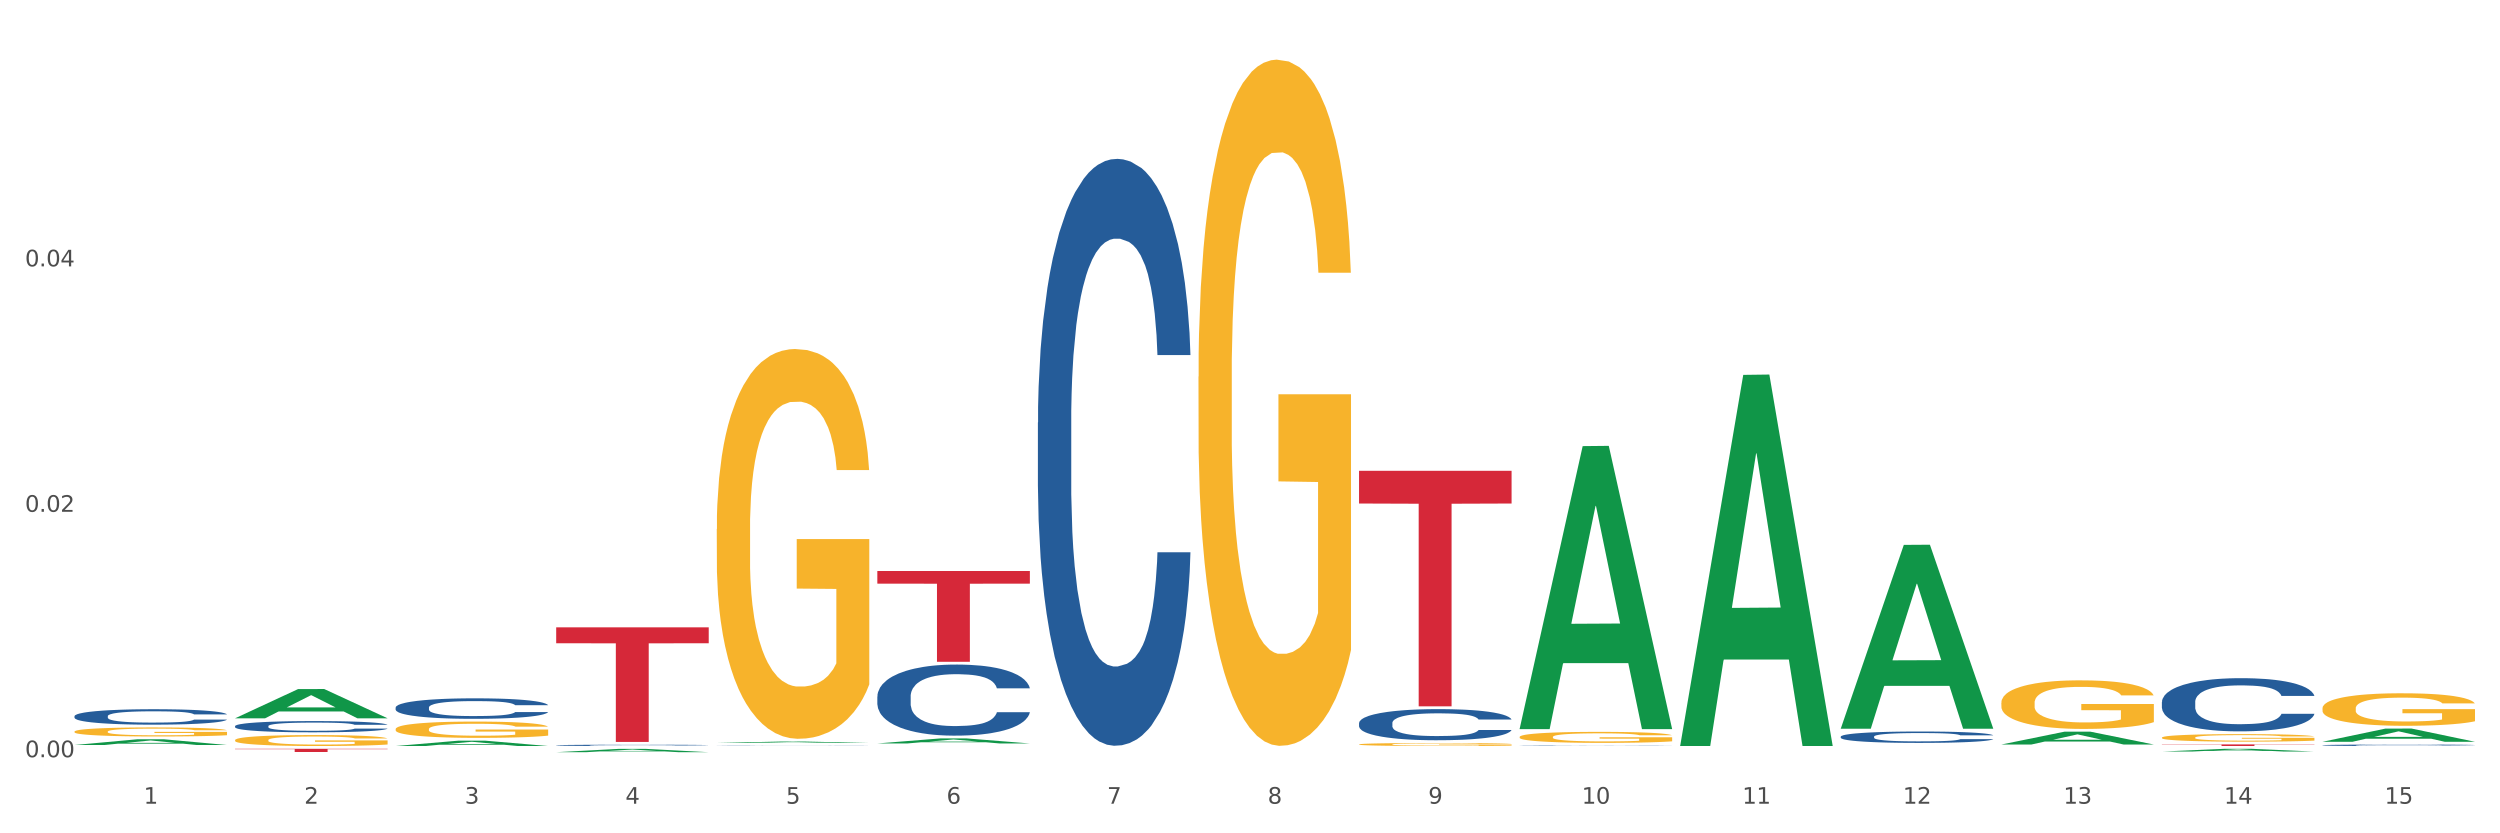
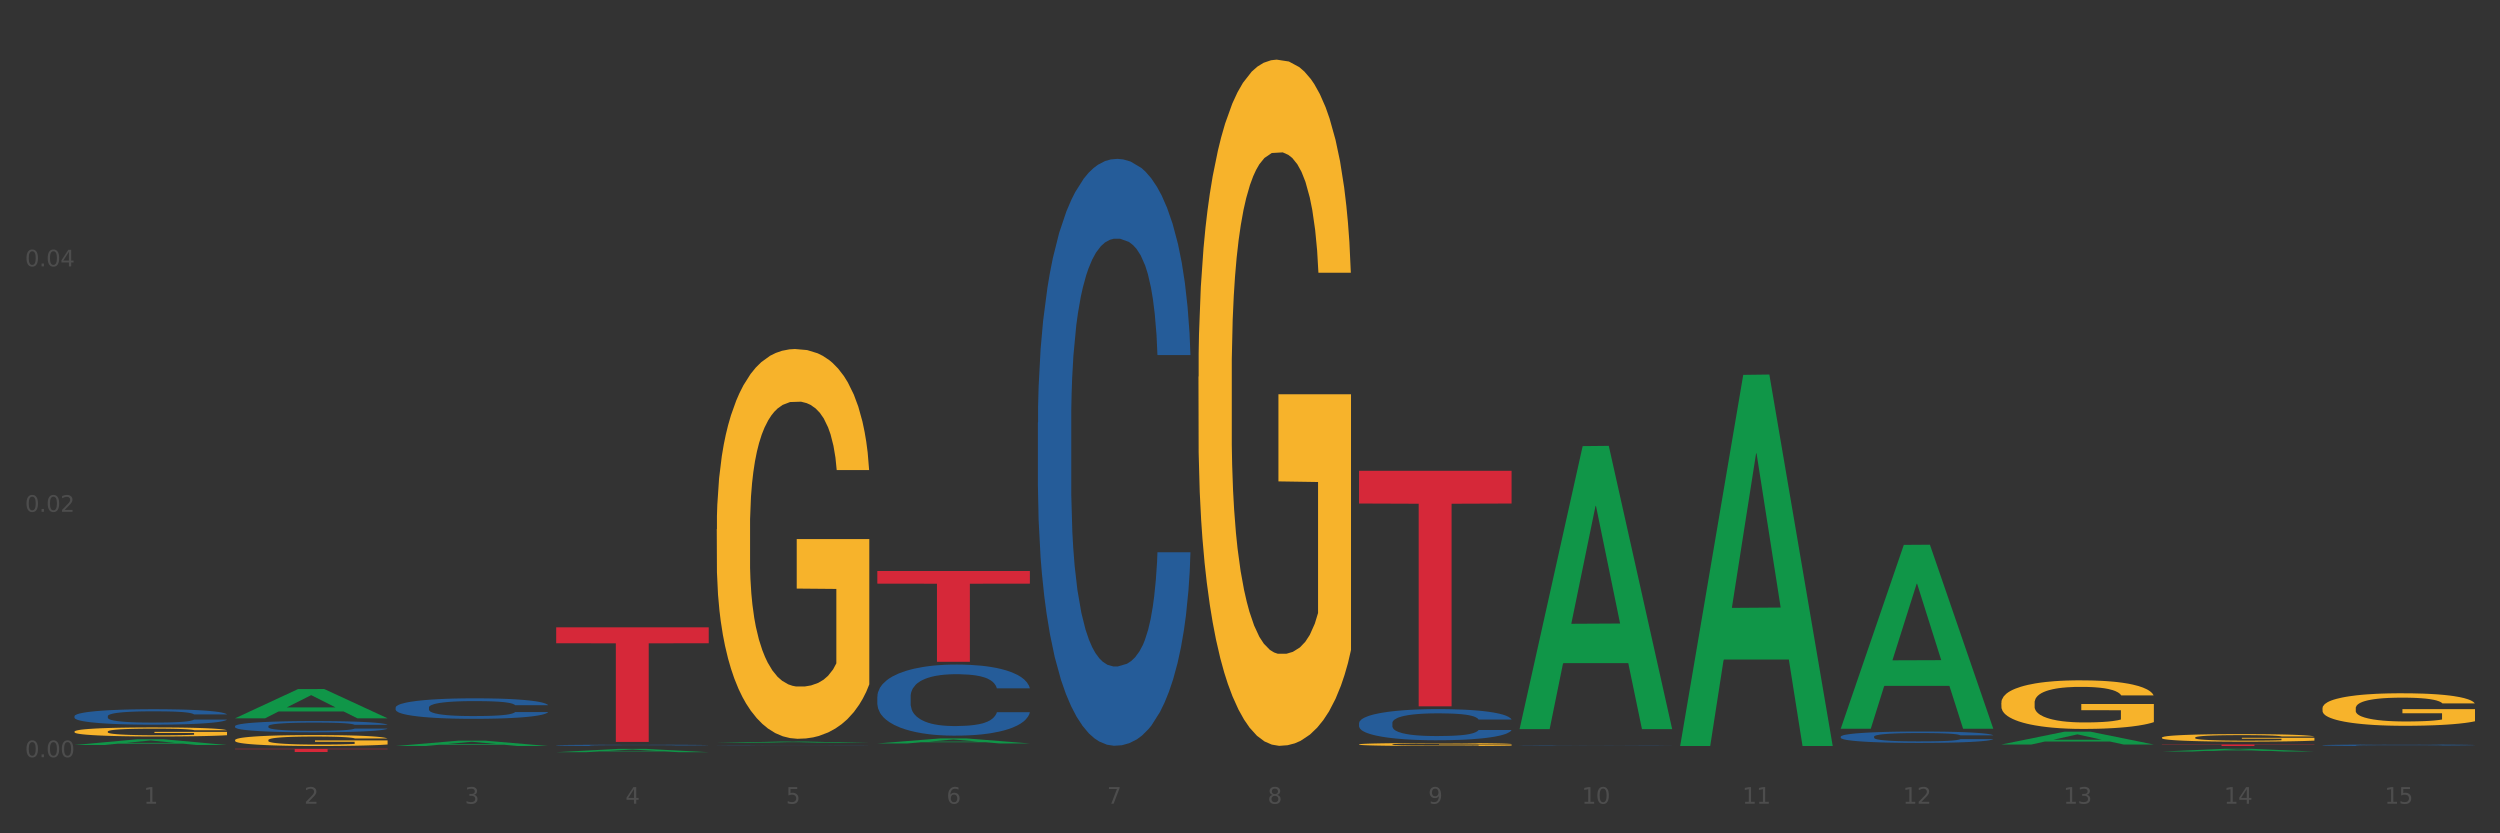
<svg xmlns="http://www.w3.org/2000/svg" xmlns:xlink="http://www.w3.org/1999/xlink" width="1080pt" height="360pt" viewBox="0 0 1080 360" version="1.1">
  <rect x="0" y="0" width="1080" height="360" fill="#333333" stroke="none" />
  <defs>
    <style type="text/css">*{stroke-linejoin: round; stroke-linecap: butt}</style>
  </defs>
  <g id="figure_1">
    <g id="patch_1">
-       <path d="M 0 360  L 1080 360  L 1080 0  L 0 0  z " style="fill: #ffffff; stroke: #ffffff; stroke-linejoin: miter" />
-     </g>
+       </g>
    <g id="axes_1">
      <g id="matplotlib.axis_1">
        <g id="xtick_1">
          <g id="text_1">
            <g style="fill: #4d4d4d" transform="translate(62.07 347.204) scale(0.096 -0.096)">
              <defs>
                <path id="DejaVuSans-31" d="M 794 531  L 1825 531  L 1825 4091  L 703 3866  L 703 4441  L 1819 4666  L 2450 4666  L 2450 531  L 3481 531  L 3481 0  L 794 0  L 794 531  z " transform="scale(0.016)" />
              </defs>
              <use xlink:href="#DejaVuSans-31" />
            </g>
          </g>
        </g>
        <g id="xtick_2">
          <g id="text_2">
            <g style="fill: #4d4d4d" transform="translate(131.436 347.204) scale(0.096 -0.096)">
              <defs>
                <path id="DejaVuSans-32" d="M 1228 531  L 3431 531  L 3431 0  L 469 0  L 469 531  Q 828 903 1448 1529  Q 2069 2156 2228 2338  Q 2531 2678 2651 2914  Q 2772 3150 2772 3378  Q 2772 3750 2511 3984  Q 2250 4219 1831 4219  Q 1534 4219 1204 4116  Q 875 4013 500 3803  L 500 4441  Q 881 4594 1212 4672  Q 1544 4750 1819 4750  Q 2544 4750 2975 4387  Q 3406 4025 3406 3419  Q 3406 3131 3298 2873  Q 3191 2616 2906 2266  Q 2828 2175 2409 1742  Q 1991 1309 1228 531  z " transform="scale(0.016)" />
              </defs>
              <use xlink:href="#DejaVuSans-32" />
            </g>
          </g>
        </g>
        <g id="xtick_3">
          <g id="text_3">
            <g style="fill: #4d4d4d" transform="translate(200.802 347.204) scale(0.096 -0.096)">
              <defs>
                <path id="DejaVuSans-33" d="M 2597 2516  Q 3050 2419 3304 2112  Q 3559 1806 3559 1356  Q 3559 666 3084 287  Q 2609 -91 1734 -91  Q 1441 -91 1130 -33  Q 819 25 488 141  L 488 750  Q 750 597 1062 519  Q 1375 441 1716 441  Q 2309 441 2620 675  Q 2931 909 2931 1356  Q 2931 1769 2642 2001  Q 2353 2234 1838 2234  L 1294 2234  L 1294 2753  L 1863 2753  Q 2328 2753 2575 2939  Q 2822 3125 2822 3475  Q 2822 3834 2567 4026  Q 2313 4219 1838 4219  Q 1578 4219 1281 4162  Q 984 4106 628 3988  L 628 4550  Q 988 4650 1302 4700  Q 1616 4750 1894 4750  Q 2613 4750 3031 4423  Q 3450 4097 3450 3541  Q 3450 3153 3228 2886  Q 3006 2619 2597 2516  z " transform="scale(0.016)" />
              </defs>
              <use xlink:href="#DejaVuSans-33" />
            </g>
          </g>
        </g>
        <g id="xtick_4">
          <g id="text_4">
            <g style="fill: #4d4d4d" transform="translate(270.169 347.204) scale(0.096 -0.096)">
              <defs>
                <path id="DejaVuSans-34" d="M 2419 4116  L 825 1625  L 2419 1625  L 2419 4116  z M 2253 4666  L 3047 4666  L 3047 1625  L 3713 1625  L 3713 1100  L 3047 1100  L 3047 0  L 2419 0  L 2419 1100  L 313 1100  L 313 1709  L 2253 4666  z " transform="scale(0.016)" />
              </defs>
              <use xlink:href="#DejaVuSans-34" />
            </g>
          </g>
        </g>
        <g id="xtick_5">
          <g id="text_5">
            <g style="fill: #4d4d4d" transform="translate(339.535 347.204) scale(0.096 -0.096)">
              <defs>
                <path id="DejaVuSans-35" d="M 691 4666  L 3169 4666  L 3169 4134  L 1269 4134  L 1269 2991  Q 1406 3038 1543 3061  Q 1681 3084 1819 3084  Q 2600 3084 3056 2656  Q 3513 2228 3513 1497  Q 3513 744 3044 326  Q 2575 -91 1722 -91  Q 1428 -91 1123 -41  Q 819 9 494 109  L 494 744  Q 775 591 1075 516  Q 1375 441 1709 441  Q 2250 441 2565 725  Q 2881 1009 2881 1497  Q 2881 1984 2565 2268  Q 2250 2553 1709 2553  Q 1456 2553 1204 2497  Q 953 2441 691 2322  L 691 4666  z " transform="scale(0.016)" />
              </defs>
              <use xlink:href="#DejaVuSans-35" />
            </g>
          </g>
        </g>
        <g id="xtick_6">
          <g id="text_6">
            <g style="fill: #4d4d4d" transform="translate(408.901 347.204) scale(0.096 -0.096)">
              <defs>
                <path id="DejaVuSans-36" d="M 2113 2584  Q 1688 2584 1439 2293  Q 1191 2003 1191 1497  Q 1191 994 1439 701  Q 1688 409 2113 409  Q 2538 409 2786 701  Q 3034 994 3034 1497  Q 3034 2003 2786 2293  Q 2538 2584 2113 2584  z M 3366 4563  L 3366 3988  Q 3128 4100 2886 4159  Q 2644 4219 2406 4219  Q 1781 4219 1451 3797  Q 1122 3375 1075 2522  Q 1259 2794 1537 2939  Q 1816 3084 2150 3084  Q 2853 3084 3261 2657  Q 3669 2231 3669 1497  Q 3669 778 3244 343  Q 2819 -91 2113 -91  Q 1303 -91 875 529  Q 447 1150 447 2328  Q 447 3434 972 4092  Q 1497 4750 2381 4750  Q 2619 4750 2861 4703  Q 3103 4656 3366 4563  z " transform="scale(0.016)" />
              </defs>
              <use xlink:href="#DejaVuSans-36" />
            </g>
          </g>
        </g>
        <g id="xtick_7">
          <g id="text_7">
            <g style="fill: #4d4d4d" transform="translate(478.267 347.204) scale(0.096 -0.096)">
              <defs>
                <path id="DejaVuSans-37" d="M 525 4666  L 3525 4666  L 3525 4397  L 1831 0  L 1172 0  L 2766 4134  L 525 4134  L 525 4666  z " transform="scale(0.016)" />
              </defs>
              <use xlink:href="#DejaVuSans-37" />
            </g>
          </g>
        </g>
        <g id="xtick_8">
          <g id="text_8">
            <g style="fill: #4d4d4d" transform="translate(547.634 347.204) scale(0.096 -0.096)">
              <defs>
                <path id="DejaVuSans-38" d="M 2034 2216  Q 1584 2216 1326 1975  Q 1069 1734 1069 1313  Q 1069 891 1326 650  Q 1584 409 2034 409  Q 2484 409 2743 651  Q 3003 894 3003 1313  Q 3003 1734 2745 1975  Q 2488 2216 2034 2216  z M 1403 2484  Q 997 2584 770 2862  Q 544 3141 544 3541  Q 544 4100 942 4425  Q 1341 4750 2034 4750  Q 2731 4750 3128 4425  Q 3525 4100 3525 3541  Q 3525 3141 3298 2862  Q 3072 2584 2669 2484  Q 3125 2378 3379 2068  Q 3634 1759 3634 1313  Q 3634 634 3220 271  Q 2806 -91 2034 -91  Q 1263 -91 848 271  Q 434 634 434 1313  Q 434 1759 690 2068  Q 947 2378 1403 2484  z M 1172 3481  Q 1172 3119 1398 2916  Q 1625 2713 2034 2713  Q 2441 2713 2670 2916  Q 2900 3119 2900 3481  Q 2900 3844 2670 4047  Q 2441 4250 2034 4250  Q 1625 4250 1398 4047  Q 1172 3844 1172 3481  z " transform="scale(0.016)" />
              </defs>
              <use xlink:href="#DejaVuSans-38" />
            </g>
          </g>
        </g>
        <g id="xtick_9">
          <g id="text_9">
            <g style="fill: #4d4d4d" transform="translate(617 347.204) scale(0.096 -0.096)">
              <defs>
                <path id="DejaVuSans-39" d="M 703 97  L 703 672  Q 941 559 1184 500  Q 1428 441 1663 441  Q 2288 441 2617 861  Q 2947 1281 2994 2138  Q 2813 1869 2534 1725  Q 2256 1581 1919 1581  Q 1219 1581 811 2004  Q 403 2428 403 3163  Q 403 3881 828 4315  Q 1253 4750 1959 4750  Q 2769 4750 3195 4129  Q 3622 3509 3622 2328  Q 3622 1225 3098 567  Q 2575 -91 1691 -91  Q 1453 -91 1209 -44  Q 966 3 703 97  z M 1959 2075  Q 2384 2075 2632 2365  Q 2881 2656 2881 3163  Q 2881 3666 2632 3958  Q 2384 4250 1959 4250  Q 1534 4250 1286 3958  Q 1038 3666 1038 3163  Q 1038 2656 1286 2365  Q 1534 2075 1959 2075  z " transform="scale(0.016)" />
              </defs>
              <use xlink:href="#DejaVuSans-39" />
            </g>
          </g>
        </g>
        <g id="xtick_10">
          <g id="text_10">
            <g style="fill: #4d4d4d" transform="translate(683.312 347.204) scale(0.096 -0.096)">
              <defs>
                <path id="DejaVuSans-30" d="M 2034 4250  Q 1547 4250 1301 3770  Q 1056 3291 1056 2328  Q 1056 1369 1301 889  Q 1547 409 2034 409  Q 2525 409 2770 889  Q 3016 1369 3016 2328  Q 3016 3291 2770 3770  Q 2525 4250 2034 4250  z M 2034 4750  Q 2819 4750 3233 4129  Q 3647 3509 3647 2328  Q 3647 1150 3233 529  Q 2819 -91 2034 -91  Q 1250 -91 836 529  Q 422 1150 422 2328  Q 422 3509 836 4129  Q 1250 4750 2034 4750  z " transform="scale(0.016)" />
              </defs>
              <use xlink:href="#DejaVuSans-31" />
              <use xlink:href="#DejaVuSans-30" transform="translate(63.623 0)" />
            </g>
          </g>
        </g>
        <g id="xtick_11">
          <g id="text_11">
            <g style="fill: #4d4d4d" transform="translate(752.678 347.204) scale(0.096 -0.096)">
              <use xlink:href="#DejaVuSans-31" />
              <use xlink:href="#DejaVuSans-31" transform="translate(63.623 0)" />
            </g>
          </g>
        </g>
        <g id="xtick_12">
          <g id="text_12">
            <g style="fill: #4d4d4d" transform="translate(822.044 347.204) scale(0.096 -0.096)">
              <use xlink:href="#DejaVuSans-31" />
              <use xlink:href="#DejaVuSans-32" transform="translate(63.623 0)" />
            </g>
          </g>
        </g>
        <g id="xtick_13">
          <g id="text_13">
            <g style="fill: #4d4d4d" transform="translate(891.411 347.204) scale(0.096 -0.096)">
              <use xlink:href="#DejaVuSans-31" />
              <use xlink:href="#DejaVuSans-33" transform="translate(63.623 0)" />
            </g>
          </g>
        </g>
        <g id="xtick_14">
          <g id="text_14">
            <g style="fill: #4d4d4d" transform="translate(960.777 347.204) scale(0.096 -0.096)">
              <use xlink:href="#DejaVuSans-31" />
              <use xlink:href="#DejaVuSans-34" transform="translate(63.623 0)" />
            </g>
          </g>
        </g>
        <g id="xtick_15">
          <g id="text_15">
            <g style="fill: #4d4d4d" transform="translate(1030.143 347.204) scale(0.096 -0.096)">
              <use xlink:href="#DejaVuSans-31" />
              <use xlink:href="#DejaVuSans-35" transform="translate(63.623 0)" />
            </g>
          </g>
        </g>
        <g id="xtick_16" />
        <g id="xtick_17" />
        <g id="xtick_18" />
        <g id="xtick_19" />
        <g id="xtick_20" />
        <g id="xtick_21" />
        <g id="xtick_22" />
        <g id="xtick_23" />
        <g id="xtick_24" />
        <g id="xtick_25" />
        <g id="xtick_26" />
        <g id="xtick_27" />
        <g id="xtick_28" />
        <g id="xtick_29" />
      </g>
      <g id="matplotlib.axis_2">
        <g id="ytick_1">
          <g id="text_16">
            <g style="fill: #4d4d4d" transform="translate(10.8 327.119) scale(0.096 -0.096)">
              <defs>
                <path id="DejaVuSans-2e" d="M 684 794  L 1344 794  L 1344 0  L 684 0  L 684 794  z " transform="scale(0.016)" />
              </defs>
              <use xlink:href="#DejaVuSans-30" />
              <use xlink:href="#DejaVuSans-2e" transform="translate(63.623 0)" />
              <use xlink:href="#DejaVuSans-30" transform="translate(95.41 0)" />
              <use xlink:href="#DejaVuSans-30" transform="translate(159.033 0)" />
            </g>
          </g>
        </g>
        <g id="ytick_2">
          <g id="text_17">
            <g style="fill: #4d4d4d" transform="translate(10.8 221.096) scale(0.096 -0.096)">
              <use xlink:href="#DejaVuSans-30" />
              <use xlink:href="#DejaVuSans-2e" transform="translate(63.623 0)" />
              <use xlink:href="#DejaVuSans-30" transform="translate(95.41 0)" />
              <use xlink:href="#DejaVuSans-32" transform="translate(159.033 0)" />
            </g>
          </g>
        </g>
        <g id="ytick_3">
          <g id="text_18">
            <g style="fill: #4d4d4d" transform="translate(10.8 115.073) scale(0.096 -0.096)">
              <use xlink:href="#DejaVuSans-30" />
              <use xlink:href="#DejaVuSans-2e" transform="translate(63.623 0)" />
              <use xlink:href="#DejaVuSans-30" transform="translate(95.41 0)" />
              <use xlink:href="#DejaVuSans-34" transform="translate(159.033 0)" />
            </g>
          </g>
        </g>
        <g id="ytick_4" />
        <g id="ytick_5" />
        <g id="ytick_6" />
      </g>
      <g id="PolyCollection_1">
        <path d="M 32.175 321.841  L 32.243 321.839  L 59.417 319.356  L 70.695 319.354  L 98.073 321.846  L 85.029 321.846  L 79.119 321.266  L 51.061 321.266  L 50.857 321.275  L 45.151 321.846  L 32.175 321.846  L 32.175 321.841  L 54.594 320.919  L 75.586 320.917  L 65.192 319.885  L 65.056 319.881  L 64.92 319.888  L 54.526 320.917  L 54.594 320.919  L 32.175 321.841  z " clip-path="url(#p328781f59f)" style="fill: #109648" />
        <path d="M 101.541 310.289  L 101.609 310.277  L 128.784 297.67  L 140.061 297.659  L 167.439 310.312  L 154.395 310.312  L 148.485 307.366  L 120.427 307.366  L 120.224 307.413  L 114.517 310.312  L 101.541 310.312  L 101.541 310.289  L 123.96 305.607  L 144.952 305.595  L 134.558 300.356  L 134.422 300.332  L 134.286 300.368  L 123.892 305.595  L 123.96 305.607  L 101.541 310.289  z " clip-path="url(#p328781f59f)" style="fill: #109648" />
        <path d="M 170.907 322.277  L 170.975 322.275  L 198.15 319.957  L 209.427 319.955  L 236.805 322.281  L 223.762 322.281  L 217.851 321.739  L 189.794 321.739  L 189.59 321.748  L 183.883 322.281  L 170.907 322.281  L 170.907 322.277  L 193.326 321.416  L 214.319 321.414  L 203.924 320.451  L 203.788 320.447  L 203.653 320.453  L 193.258 321.414  L 193.326 321.416  L 170.907 322.277  z " clip-path="url(#p328781f59f)" style="fill: #109648" />
        <path d="M 240.274 324.947  L 240.342 324.945  L 267.516 323.5  L 278.793 323.499  L 306.172 324.95  L 293.128 324.95  L 287.217 324.612  L 259.16 324.612  L 258.956 324.617  L 253.249 324.95  L 240.274 324.95  L 240.274 324.947  L 262.693 324.41  L 283.685 324.409  L 273.291 323.808  L 273.155 323.805  L 273.019 323.809  L 262.625 324.409  L 262.693 324.41  L 240.274 324.947  z " clip-path="url(#p328781f59f)" style="fill: #109648" />
        <path d="M 587.105 321.579  L 587.183 321.578  L 587.183 321.535  L 587.338 321.498  L 588.116 321.408  L 589.283 321.335  L 590.139 321.295  L 590.995 321.263  L 592.006 321.231  L 593.251 321.197  L 595.507 321.149  L 596.908 321.124  L 598.619 321.097  L 601.731 321.059  L 603.988 321.038  L 606.322 321.02  L 610.134 320.998  L 612.624 320.989  L 615.269 320.982  L 618.459 320.977  L 620.871 320.976  L 626.161 320.979  L 630.674 320.99  L 632.852 320.998  L 635.653 321.013  L 637.131 321.022  L 639.543 321.041  L 642.033 321.066  L 643.744 321.088  L 646.312 321.128  L 648.257 321.169  L 650.046 321.219  L 650.98 321.253  L 651.68 321.286  L 652.302 321.323  L 652.925 321.381  L 638.921 321.381  L 638.376 321.339  L 637.52 321.3  L 636.275 321.262  L 635.186 321.238  L 633.319 321.208  L 631.607 321.189  L 629.818 321.175  L 627.639 321.163  L 625.928 321.157  L 623.516 321.152  L 618.77 321.153  L 615.58 321.163  L 613.402 321.175  L 612.001 321.186  L 610.756 321.197  L 609.356 321.214  L 607.722 321.239  L 606.555 321.262  L 605.388 321.29  L 604.455 321.319  L 603.599 321.352  L 602.898 321.388  L 602.354 321.425  L 601.887 321.47  L 601.498 321.546  L 601.498 321.709  L 601.654 321.746  L 602.043 321.795  L 602.509 321.832  L 603.287 321.876  L 603.988 321.906  L 605.31 321.948  L 606.789 321.984  L 607.956 322.007  L 609.123 322.026  L 611.145 322.052  L 613.402 322.074  L 615.347 322.087  L 617.992 322.099  L 619.781 322.103  L 621.337 322.106  L 625.15 322.106  L 627.873 322.102  L 630.907 322.094  L 633.241 322.083  L 635.186 322.07  L 637.365 322.049  L 638.765 322.028  L 638.765 321.779  L 621.649 321.778  L 621.649 321.612  L 653.003 321.612  L 653.003 322.099  L 651.68 322.124  L 650.202 322.146  L 648.646 322.167  L 646.312 322.192  L 643.511 322.216  L 641.021 322.232  L 638.376 322.247  L 635.264 322.26  L 631.218 322.272  L 628.729 322.276  L 625.617 322.28  L 621.96 322.281  L 618.77 322.279  L 615.658 322.273  L 612.39 322.262  L 609.2 322.247  L 606.789 322.231  L 604.377 322.212  L 601.809 322.187  L 599.786 322.163  L 598.23 322.142  L 596.519 322.114  L 594.652 322.078  L 593.251 322.046  L 592.006 322.013  L 590.684 321.97  L 589.75 321.933  L 588.816 321.887  L 588.272 321.852  L 587.649 321.798  L 587.183 321.723  L 587.105 321.579  z " clip-path="url(#p328781f59f)" style="fill: #f7b32b" />
        <path d="M 517.739 162.747  L 517.816 162.477  L 517.816 152.731  L 517.972 144.338  L 518.75 124.033  L 519.917 107.248  L 520.773 98.314  L 521.629 91.005  L 522.64 83.695  L 523.885 76.115  L 526.141 65.015  L 527.542 59.33  L 529.253 53.374  L 532.365 44.71  L 534.621 39.837  L 536.956 35.776  L 540.768 30.903  L 543.257 28.737  L 545.903 27.113  L 549.093 26.03  L 551.504 25.759  L 556.795 26.572  L 561.307 29.008  L 563.486 30.903  L 566.287 34.152  L 567.765 36.318  L 570.177 40.649  L 572.666 46.335  L 574.378 51.208  L 576.946 60.413  L 578.891 69.617  L 580.68 80.988  L 581.614 88.839  L 582.314 96.149  L 582.936 104.541  L 583.559 117.807  L 569.554 117.807  L 569.01 108.331  L 568.154 99.397  L 566.909 90.734  L 565.82 85.319  L 563.953 78.551  L 562.241 74.22  L 560.452 70.971  L 558.273 68.264  L 556.562 66.91  L 554.15 65.827  L 549.404 66.098  L 546.214 68.264  L 544.035 70.971  L 542.635 73.407  L 541.39 76.115  L 539.99 79.905  L 538.356 85.59  L 537.189 90.734  L 536.022 97.231  L 535.088 103.729  L 534.232 111.309  L 533.532 119.431  L 532.988 127.824  L 532.521 138.111  L 532.132 155.167  L 532.132 192.257  L 532.287 200.649  L 532.676 211.749  L 533.143 220.142  L 533.921 230.158  L 534.621 236.927  L 535.944 246.673  L 537.422 254.795  L 538.589 259.938  L 539.756 264.27  L 541.779 270.226  L 544.035 275.099  L 545.981 278.077  L 548.626 280.784  L 550.415 281.867  L 551.971 282.409  L 555.784 282.409  L 558.507 281.597  L 561.541 279.702  L 563.875 277.265  L 565.82 274.287  L 567.998 269.414  L 569.399 264.812  L 569.399 208.23  L 552.282 207.959  L 552.282 170.328  L 583.636 170.328  L 583.636 280.784  L 582.314 286.47  L 580.836 291.614  L 579.28 296.216  L 576.946 301.901  L 574.145 307.316  L 571.655 311.106  L 569.01 314.355  L 565.898 317.333  L 561.852 320.04  L 559.362 321.123  L 556.25 321.935  L 552.594 322.206  L 549.404 321.664  L 546.292 320.311  L 543.024 317.874  L 539.834 314.355  L 537.422 310.835  L 535.01 306.504  L 532.443 300.818  L 530.42 295.404  L 528.864 290.531  L 527.153 284.304  L 525.285 276.182  L 523.885 268.872  L 522.64 261.292  L 521.317 251.546  L 520.384 243.153  L 519.45 232.595  L 518.906 224.744  L 518.283 212.561  L 517.816 195.505  L 517.739 162.747  z " clip-path="url(#p328781f59f)" style="fill: #f7b32b" />
-         <path d="M 1003.302 320.444  L 1003.37 320.439  L 1030.544 314.744  L 1041.822 314.739  L 1069.2 320.455  L 1056.156 320.455  L 1050.246 319.124  L 1022.188 319.124  L 1021.984 319.145  L 1016.278 320.455  L 1003.302 320.455  L 1003.302 320.444  L 1025.721 318.33  L 1046.713 318.324  L 1036.319 315.957  L 1036.183 315.946  L 1036.047 315.962  L 1025.653 318.324  L 1025.721 318.33  L 1003.302 320.444  z " clip-path="url(#p328781f59f)" style="fill: #109648" />
        <path d="M 933.936 324.671  L 934.004 324.67  L 961.178 323.473  L 972.456 323.472  L 999.834 324.673  L 986.79 324.673  L 980.88 324.394  L 952.822 324.394  L 952.618 324.398  L 946.912 324.673  L 933.936 324.673  L 933.936 324.671  L 956.355 324.227  L 977.347 324.225  L 966.953 323.728  L 966.817 323.726  L 966.681 323.729  L 956.287 324.225  L 956.355 324.227  L 933.936 324.671  z " clip-path="url(#p328781f59f)" style="fill: #109648" />
        <path d="M 933.936 318.647  L 934.014 318.644  L 934.014 318.537  L 934.169 318.444  L 934.947 318.221  L 936.114 318.037  L 936.97 317.939  L 937.826 317.859  L 938.837 317.778  L 940.082 317.695  L 942.338 317.573  L 943.739 317.511  L 945.45 317.445  L 948.563 317.35  L 950.819 317.297  L 953.153 317.252  L 956.965 317.198  L 959.455 317.175  L 962.1 317.157  L 965.29 317.145  L 967.702 317.142  L 972.992 317.151  L 977.505 317.178  L 979.683 317.198  L 982.484 317.234  L 983.962 317.258  L 986.374 317.305  L 988.864 317.368  L 990.575 317.421  L 993.143 317.523  L 995.088 317.624  L 996.877 317.749  L 997.811 317.835  L 998.511 317.915  L 999.134 318.007  L 999.756 318.153  L 985.752 318.153  L 985.207 318.049  L 984.351 317.951  L 983.106 317.856  L 982.017 317.796  L 980.15 317.722  L 978.438 317.674  L 976.649 317.639  L 974.47 317.609  L 972.759 317.594  L 970.347 317.582  L 965.601 317.585  L 962.411 317.609  L 960.233 317.639  L 958.832 317.665  L 957.588 317.695  L 956.187 317.737  L 954.553 317.799  L 953.386 317.856  L 952.219 317.927  L 951.286 317.998  L 950.43 318.082  L 949.73 318.171  L 949.185 318.263  L 948.718 318.376  L 948.329 318.563  L 948.329 318.971  L 948.485 319.063  L 948.874 319.185  L 949.341 319.277  L 950.119 319.387  L 950.819 319.461  L 952.141 319.568  L 953.62 319.658  L 954.787 319.714  L 955.954 319.762  L 957.977 319.827  L 960.233 319.881  L 962.178 319.913  L 964.823 319.943  L 966.613 319.955  L 968.169 319.961  L 971.981 319.961  L 974.704 319.952  L 977.738 319.931  L 980.072 319.904  L 982.017 319.872  L 984.196 319.818  L 985.596 319.768  L 985.596 319.146  L 968.48 319.143  L 968.48 318.73  L 999.834 318.73  L 999.834 319.943  L 998.511 320.006  L 997.033 320.062  L 995.477 320.113  L 993.143 320.175  L 990.342 320.235  L 987.852 320.276  L 985.207 320.312  L 982.095 320.345  L 978.049 320.374  L 975.56 320.386  L 972.448 320.395  L 968.791 320.398  L 965.601 320.392  L 962.489 320.377  L 959.221 320.351  L 956.032 320.312  L 953.62 320.273  L 951.208 320.226  L 948.64 320.163  L 946.618 320.104  L 945.061 320.05  L 943.35 319.982  L 941.483 319.893  L 940.082 319.812  L 938.837 319.729  L 937.515 319.622  L 936.581 319.53  L 935.648 319.414  L 935.103 319.328  L 934.48 319.194  L 934.014 319.006  L 933.936 318.647  z " clip-path="url(#p328781f59f)" style="fill: #f7b32b" />
        <path d="M 1003.302 305.989  L 1003.38 305.977  L 1003.38 305.515  L 1003.535 305.117  L 1004.314 304.154  L 1005.481 303.359  L 1006.336 302.935  L 1007.192 302.589  L 1008.204 302.242  L 1009.448 301.883  L 1011.705 301.357  L 1013.105 301.087  L 1014.817 300.805  L 1017.929 300.395  L 1020.185 300.164  L 1022.519 299.971  L 1026.331 299.74  L 1028.821 299.637  L 1031.466 299.56  L 1034.656 299.509  L 1037.068 299.496  L 1042.358 299.535  L 1046.871 299.65  L 1049.049 299.74  L 1051.85 299.894  L 1053.328 299.997  L 1055.74 300.202  L 1058.23 300.472  L 1059.942 300.703  L 1062.509 301.139  L 1064.454 301.575  L 1066.244 302.114  L 1067.177 302.486  L 1067.877 302.833  L 1068.5 303.23  L 1069.122 303.859  L 1055.118 303.859  L 1054.573 303.41  L 1053.717 302.987  L 1052.473 302.576  L 1051.383 302.319  L 1049.516 301.999  L 1047.805 301.793  L 1046.015 301.639  L 1043.837 301.511  L 1042.125 301.447  L 1039.713 301.395  L 1034.967 301.408  L 1031.777 301.511  L 1029.599 301.639  L 1028.199 301.755  L 1026.954 301.883  L 1025.553 302.063  L 1023.919 302.332  L 1022.752 302.576  L 1021.585 302.884  L 1020.652 303.192  L 1019.796 303.551  L 1019.096 303.936  L 1018.551 304.334  L 1018.084 304.822  L 1017.695 305.63  L 1017.695 307.388  L 1017.851 307.786  L 1018.24 308.312  L 1018.707 308.71  L 1019.485 309.185  L 1020.185 309.506  L 1021.508 309.967  L 1022.986 310.352  L 1024.153 310.596  L 1025.32 310.802  L 1027.343 311.084  L 1029.599 311.315  L 1031.544 311.456  L 1034.189 311.584  L 1035.979 311.636  L 1037.535 311.661  L 1041.347 311.661  L 1044.07 311.623  L 1047.104 311.533  L 1049.438 311.418  L 1051.383 311.276  L 1053.562 311.045  L 1054.962 310.827  L 1054.962 308.145  L 1037.846 308.132  L 1037.846 306.349  L 1069.2 306.349  L 1069.2 311.584  L 1067.877 311.854  L 1066.399 312.098  L 1064.843 312.316  L 1062.509 312.585  L 1059.708 312.842  L 1057.219 313.022  L 1054.573 313.176  L 1051.461 313.317  L 1047.416 313.445  L 1044.926 313.496  L 1041.814 313.535  L 1038.157 313.548  L 1034.967 313.522  L 1031.855 313.458  L 1028.588 313.342  L 1025.398 313.176  L 1022.986 313.009  L 1020.574 312.803  L 1018.007 312.534  L 1015.984 312.277  L 1014.428 312.046  L 1012.716 311.751  L 1010.849 311.366  L 1009.448 311.02  L 1008.204 310.66  L 1006.881 310.198  L 1005.947 309.801  L 1005.014 309.3  L 1004.469 308.928  L 1003.847 308.351  L 1003.38 307.542  L 1003.302 305.989  z " clip-path="url(#p328781f59f)" style="fill: #f7b32b" />
-         <path d="M 656.471 318.363  L 656.549 318.359  L 656.549 318.203  L 656.704 318.068  L 657.482 317.742  L 658.649 317.473  L 659.505 317.33  L 660.361 317.213  L 661.372 317.095  L 662.617 316.974  L 664.874 316.796  L 666.274 316.704  L 667.986 316.609  L 671.098 316.47  L 673.354 316.392  L 675.688 316.327  L 679.5 316.248  L 681.99 316.214  L 684.635 316.188  L 687.825 316.17  L 690.237 316.166  L 695.527 316.179  L 700.04 316.218  L 702.218 316.248  L 705.019 316.301  L 706.497 316.335  L 708.909 316.405  L 711.399 316.496  L 713.111 316.574  L 715.678 316.722  L 717.623 316.869  L 719.412 317.052  L 720.346 317.178  L 721.046 317.295  L 721.669 317.43  L 722.291 317.642  L 708.287 317.642  L 707.742 317.49  L 706.886 317.347  L 705.642 317.208  L 704.552 317.121  L 702.685 317.013  L 700.973 316.943  L 699.184 316.891  L 697.006 316.848  L 695.294 316.826  L 692.882 316.809  L 688.136 316.813  L 684.946 316.848  L 682.768 316.891  L 681.367 316.93  L 680.123 316.974  L 678.722 317.034  L 677.088 317.126  L 675.921 317.208  L 674.754 317.312  L 673.821 317.417  L 672.965 317.538  L 672.265 317.668  L 671.72 317.803  L 671.253 317.968  L 670.864 318.242  L 670.864 318.837  L 671.02 318.971  L 671.409 319.149  L 671.876 319.284  L 672.654 319.445  L 673.354 319.553  L 674.677 319.71  L 676.155 319.84  L 677.322 319.922  L 678.489 319.992  L 680.512 320.087  L 682.768 320.166  L 684.713 320.213  L 687.358 320.257  L 689.148 320.274  L 690.704 320.283  L 694.516 320.283  L 697.239 320.27  L 700.273 320.239  L 702.607 320.2  L 704.552 320.153  L 706.731 320.074  L 708.131 320.001  L 708.131 319.093  L 691.015 319.089  L 691.015 318.485  L 722.369 318.485  L 722.369 320.257  L 721.046 320.348  L 719.568 320.43  L 718.012 320.504  L 715.678 320.595  L 712.877 320.682  L 710.387 320.743  L 707.742 320.795  L 704.63 320.843  L 700.584 320.886  L 698.095 320.904  L 694.983 320.917  L 691.326 320.921  L 688.136 320.912  L 685.024 320.891  L 681.756 320.852  L 678.567 320.795  L 676.155 320.739  L 673.743 320.669  L 671.175 320.578  L 669.153 320.491  L 667.597 320.413  L 665.885 320.313  L 664.018 320.183  L 662.617 320.066  L 661.372 319.944  L 660.05 319.788  L 659.116 319.653  L 658.183 319.484  L 657.638 319.358  L 657.016 319.162  L 656.549 318.889  L 656.471 318.363  z " clip-path="url(#p328781f59f)" style="fill: #f7b32b" />
        <path d="M 864.57 303.606  L 864.647 303.586  L 864.647 302.896  L 864.803 302.302  L 865.581 300.864  L 866.748 299.675  L 867.604 299.043  L 868.46 298.525  L 869.471 298.007  L 870.716 297.471  L 872.972 296.685  L 874.373 296.282  L 876.084 295.86  L 879.196 295.247  L 881.453 294.902  L 883.787 294.614  L 887.599 294.269  L 890.089 294.116  L 892.734 294.001  L 895.924 293.924  L 898.336 293.905  L 903.626 293.962  L 908.139 294.135  L 910.317 294.269  L 913.118 294.499  L 914.596 294.652  L 917.008 294.959  L 919.498 295.362  L 921.209 295.707  L 923.777 296.359  L 925.722 297.01  L 927.511 297.816  L 928.445 298.372  L 929.145 298.889  L 929.767 299.484  L 930.39 300.423  L 916.385 300.423  L 915.841 299.752  L 914.985 299.119  L 913.74 298.506  L 912.651 298.122  L 910.784 297.643  L 909.072 297.336  L 907.283 297.106  L 905.104 296.915  L 903.393 296.819  L 900.981 296.742  L 896.235 296.761  L 893.045 296.915  L 890.867 297.106  L 889.466 297.279  L 888.221 297.471  L 886.821 297.739  L 885.187 298.142  L 884.02 298.506  L 882.853 298.966  L 881.919 299.426  L 881.064 299.963  L 880.363 300.538  L 879.819 301.132  L 879.352 301.861  L 878.963 303.069  L 878.963 305.695  L 879.119 306.29  L 879.508 307.076  L 879.974 307.67  L 880.752 308.379  L 881.453 308.859  L 882.775 309.549  L 884.253 310.124  L 885.42 310.488  L 886.587 310.795  L 888.61 311.217  L 890.867 311.562  L 892.812 311.773  L 895.457 311.965  L 897.246 312.041  L 898.802 312.08  L 902.615 312.08  L 905.338 312.022  L 908.372 311.888  L 910.706 311.715  L 912.651 311.504  L 914.829 311.159  L 916.23 310.833  L 916.23 306.827  L 899.114 306.807  L 899.114 304.142  L 930.468 304.142  L 930.468 311.965  L 929.145 312.367  L 927.667 312.731  L 926.111 313.057  L 923.777 313.46  L 920.976 313.843  L 918.486 314.112  L 915.841 314.342  L 912.729 314.553  L 908.683 314.745  L 906.193 314.821  L 903.081 314.879  L 899.425 314.898  L 896.235 314.86  L 893.123 314.764  L 889.855 314.591  L 886.665 314.342  L 884.253 314.093  L 881.842 313.786  L 879.274 313.383  L 877.251 313  L 875.695 312.655  L 873.984 312.214  L 872.116 311.639  L 870.716 311.121  L 869.471 310.584  L 868.149 309.894  L 867.215 309.3  L 866.281 308.552  L 865.737 307.996  L 865.114 307.133  L 864.647 305.925  L 864.57 303.606  z " clip-path="url(#p328781f59f)" style="fill: #f7b32b" />
-         <path d="M 170.907 314.977  L 170.985 314.97  L 170.985 314.739  L 171.141 314.539  L 171.919 314.057  L 173.086 313.658  L 173.942 313.446  L 174.798 313.272  L 175.809 313.099  L 177.054 312.919  L 179.31 312.655  L 180.71 312.52  L 182.422 312.378  L 185.534 312.173  L 187.79 312.057  L 190.124 311.96  L 193.937 311.845  L 196.426 311.793  L 199.072 311.755  L 202.261 311.729  L 204.673 311.723  L 209.964 311.742  L 214.476 311.8  L 216.655 311.845  L 219.456 311.922  L 220.934 311.973  L 223.346 312.076  L 225.835 312.211  L 227.547 312.327  L 230.114 312.546  L 232.059 312.764  L 233.849 313.034  L 234.783 313.221  L 235.483 313.395  L 236.105 313.594  L 236.728 313.909  L 222.723 313.909  L 222.179 313.684  L 221.323 313.472  L 220.078 313.266  L 218.989 313.137  L 217.122 312.977  L 215.41 312.874  L 213.62 312.797  L 211.442 312.732  L 209.73 312.7  L 207.319 312.674  L 202.573 312.681  L 199.383 312.732  L 197.204 312.797  L 195.804 312.854  L 194.559 312.919  L 193.159 313.009  L 191.525 313.144  L 190.358 313.266  L 189.191 313.42  L 188.257 313.575  L 187.401 313.755  L 186.701 313.948  L 186.157 314.147  L 185.69 314.391  L 185.301 314.797  L 185.301 315.678  L 185.456 315.877  L 185.845 316.141  L 186.312 316.34  L 187.09 316.578  L 187.79 316.739  L 189.113 316.97  L 190.591 317.163  L 191.758 317.285  L 192.925 317.388  L 194.948 317.53  L 197.204 317.645  L 199.149 317.716  L 201.795 317.78  L 203.584 317.806  L 205.14 317.819  L 208.952 317.819  L 211.675 317.8  L 214.71 317.755  L 217.044 317.697  L 218.989 317.626  L 221.167 317.51  L 222.568 317.401  L 222.568 316.057  L 205.451 316.051  L 205.451 315.157  L 236.805 315.157  L 236.805 317.78  L 235.483 317.916  L 234.004 318.038  L 232.448 318.147  L 230.114 318.282  L 227.314 318.411  L 224.824 318.501  L 222.179 318.578  L 219.067 318.649  L 215.021 318.713  L 212.531 318.739  L 209.419 318.758  L 205.763 318.764  L 202.573 318.752  L 199.461 318.719  L 196.193 318.662  L 193.003 318.578  L 190.591 318.494  L 188.179 318.391  L 185.612 318.256  L 183.589 318.128  L 182.033 318.012  L 180.321 317.864  L 178.454 317.671  L 177.054 317.498  L 175.809 317.317  L 174.486 317.086  L 173.553 316.887  L 172.619 316.636  L 172.074 316.449  L 171.452 316.16  L 170.985 315.755  L 170.907 314.977  z " clip-path="url(#p328781f59f)" style="fill: #f7b32b" />
        <path d="M 309.64 228.585  L 309.718 228.431  L 309.718 222.895  L 309.873 218.128  L 310.651 206.594  L 311.818 197.06  L 312.674 191.985  L 313.53 187.833  L 314.541 183.681  L 315.786 179.375  L 318.042 173.07  L 319.443 169.841  L 321.155 166.457  L 324.267 161.536  L 326.523 158.768  L 328.857 156.462  L 332.669 153.694  L 335.159 152.463  L 337.804 151.541  L 340.994 150.925  L 343.406 150.772  L 348.696 151.233  L 353.209 152.617  L 355.387 153.694  L 358.188 155.539  L 359.666 156.769  L 362.078 159.23  L 364.568 162.459  L 366.279 165.227  L 368.847 170.456  L 370.792 175.684  L 372.581 182.143  L 373.515 186.603  L 374.215 190.755  L 374.838 195.522  L 375.46 203.057  L 361.456 203.057  L 360.911 197.675  L 360.055 192.6  L 358.81 187.679  L 357.721 184.604  L 355.854 180.759  L 354.142 178.299  L 352.353 176.453  L 350.174 174.915  L 348.463 174.146  L 346.051 173.531  L 341.305 173.685  L 338.115 174.915  L 335.937 176.453  L 334.536 177.837  L 333.292 179.375  L 331.891 181.528  L 330.257 184.757  L 329.09 187.679  L 327.923 191.37  L 326.99 195.061  L 326.134 199.367  L 325.434 203.98  L 324.889 208.747  L 324.422 214.591  L 324.033 224.279  L 324.033 245.347  L 324.189 250.114  L 324.578 256.419  L 325.045 261.187  L 325.823 266.876  L 326.523 270.721  L 327.845 276.257  L 329.324 280.871  L 330.491 283.792  L 331.658 286.253  L 333.681 289.636  L 335.937 292.404  L 337.882 294.096  L 340.527 295.634  L 342.317 296.249  L 343.873 296.556  L 347.685 296.556  L 350.408 296.095  L 353.442 295.018  L 355.776 293.634  L 357.721 291.943  L 359.9 289.175  L 361.3 286.56  L 361.3 254.42  L 344.184 254.266  L 344.184 232.891  L 375.538 232.891  L 375.538 295.634  L 374.215 298.863  L 372.737 301.785  L 371.181 304.399  L 368.847 307.628  L 366.046 310.704  L 363.556 312.857  L 360.911 314.702  L 357.799 316.394  L 353.753 317.932  L 351.264 318.547  L 348.152 319.008  L 344.495 319.162  L 341.305 318.854  L 338.193 318.086  L 334.925 316.702  L 331.736 314.702  L 329.324 312.703  L 326.912 310.243  L 324.344 307.013  L 322.322 303.938  L 320.766 301.17  L 319.054 297.633  L 317.187 293.019  L 315.786 288.867  L 314.541 284.561  L 313.219 279.025  L 312.285 274.258  L 311.352 268.26  L 310.807 263.801  L 310.184 256.881  L 309.718 247.192  L 309.64 228.585  z " clip-path="url(#p328781f59f)" style="fill: #f7b32b" />
        <path d="M 101.541 319.735  L 101.619 319.731  L 101.619 319.575  L 101.775 319.441  L 102.553 319.117  L 103.72 318.849  L 104.575 318.707  L 105.431 318.59  L 106.443 318.473  L 107.688 318.352  L 109.944 318.175  L 111.344 318.084  L 113.056 317.989  L 116.168 317.851  L 118.424 317.773  L 120.758 317.708  L 124.57 317.63  L 127.06 317.596  L 129.705 317.57  L 132.895 317.553  L 135.307 317.548  L 140.598 317.561  L 145.11 317.6  L 147.289 317.63  L 150.089 317.682  L 151.568 317.717  L 153.979 317.786  L 156.469 317.877  L 158.181 317.955  L 160.748 318.102  L 162.693 318.248  L 164.483 318.43  L 165.416 318.555  L 166.117 318.672  L 166.739 318.806  L 167.361 319.018  L 153.357 319.018  L 152.812 318.867  L 151.957 318.724  L 150.712 318.586  L 149.623 318.499  L 147.755 318.391  L 146.044 318.322  L 144.254 318.27  L 142.076 318.227  L 140.364 318.205  L 137.952 318.188  L 133.206 318.192  L 130.017 318.227  L 127.838 318.27  L 126.438 318.309  L 125.193 318.352  L 123.792 318.413  L 122.159 318.503  L 120.992 318.586  L 119.825 318.689  L 118.891 318.793  L 118.035 318.914  L 117.335 319.044  L 116.79 319.178  L 116.324 319.342  L 115.935 319.614  L 115.935 320.206  L 116.09 320.34  L 116.479 320.518  L 116.946 320.652  L 117.724 320.812  L 118.424 320.92  L 119.747 321.075  L 121.225 321.205  L 122.392 321.287  L 123.559 321.356  L 125.582 321.451  L 127.838 321.529  L 129.783 321.577  L 132.428 321.62  L 134.218 321.637  L 135.774 321.646  L 139.586 321.646  L 142.309 321.633  L 145.343 321.603  L 147.678 321.564  L 149.623 321.516  L 151.801 321.438  L 153.201 321.365  L 153.201 320.461  L 136.085 320.457  L 136.085 319.856  L 167.439 319.856  L 167.439 321.62  L 166.117 321.711  L 164.638 321.793  L 163.082 321.866  L 160.748 321.957  L 157.947 322.043  L 155.458 322.104  L 152.812 322.156  L 149.7 322.203  L 145.655 322.247  L 143.165 322.264  L 140.053 322.277  L 136.396 322.281  L 133.206 322.272  L 130.094 322.251  L 126.827 322.212  L 123.637 322.156  L 121.225 322.1  L 118.813 322.03  L 116.246 321.94  L 114.223 321.853  L 112.667 321.775  L 110.955 321.676  L 109.088 321.546  L 107.688 321.43  L 106.443 321.309  L 105.12 321.153  L 104.186 321.019  L 103.253 320.85  L 102.708 320.725  L 102.086 320.531  L 101.619 320.258  L 101.541 319.735  z " clip-path="url(#p328781f59f)" style="fill: #f7b32b" />
        <path d="M 32.175 316.057  L 32.253 316.053  L 32.253 315.924  L 32.408 315.813  L 33.186 315.545  L 34.353 315.323  L 35.209 315.205  L 36.065 315.109  L 37.076 315.012  L 38.321 314.912  L 40.578 314.766  L 41.978 314.69  L 43.69 314.612  L 46.802 314.497  L 49.058 314.433  L 51.392 314.379  L 55.204 314.315  L 57.694 314.286  L 60.339 314.265  L 63.529 314.25  L 65.941 314.247  L 71.231 314.258  L 75.744 314.29  L 77.922 314.315  L 80.723 314.358  L 82.201 314.386  L 84.613 314.444  L 87.103 314.519  L 88.815 314.583  L 91.382 314.705  L 93.327 314.826  L 95.116 314.977  L 96.05 315.08  L 96.75 315.177  L 97.373 315.288  L 97.995 315.463  L 83.991 315.463  L 83.446 315.338  L 82.59 315.22  L 81.346 315.105  L 80.256 315.034  L 78.389 314.944  L 76.677 314.887  L 74.888 314.844  L 72.71 314.808  L 70.998 314.791  L 68.586 314.776  L 63.84 314.78  L 60.65 314.808  L 58.472 314.844  L 57.071 314.876  L 55.827 314.912  L 54.426 314.962  L 52.792 315.037  L 51.625 315.105  L 50.458 315.191  L 49.525 315.277  L 48.669 315.377  L 47.969 315.484  L 47.424 315.595  L 46.957 315.731  L 46.568 315.957  L 46.568 316.447  L 46.724 316.557  L 47.113 316.704  L 47.58 316.815  L 48.358 316.947  L 49.058 317.037  L 50.381 317.165  L 51.859 317.273  L 53.026 317.341  L 54.193 317.398  L 56.216 317.477  L 58.472 317.541  L 60.417 317.58  L 63.062 317.616  L 64.852 317.63  L 66.408 317.638  L 70.22 317.638  L 72.943 317.627  L 75.977 317.602  L 78.311 317.57  L 80.256 317.53  L 82.435 317.466  L 83.835 317.405  L 83.835 316.658  L 66.719 316.654  L 66.719 316.157  L 98.073 316.157  L 98.073 317.616  L 96.75 317.691  L 95.272 317.759  L 93.716 317.82  L 91.382 317.895  L 88.581 317.967  L 86.091 318.017  L 83.446 318.06  L 80.334 318.099  L 76.288 318.135  L 73.799 318.149  L 70.687 318.16  L 67.03 318.163  L 63.84 318.156  L 60.728 318.138  L 57.461 318.106  L 54.271 318.06  L 51.859 318.013  L 49.447 317.956  L 46.879 317.881  L 44.857 317.809  L 43.301 317.745  L 41.589 317.663  L 39.722 317.555  L 38.321 317.459  L 37.076 317.359  L 35.754 317.23  L 34.82 317.119  L 33.887 316.979  L 33.342 316.876  L 32.72 316.715  L 32.253 316.489  L 32.175 316.057  z " clip-path="url(#p328781f59f)" style="fill: #f7b32b" />
        <path d="M 309.64 320.976  L 309.708 320.975  L 336.882 320.353  L 348.16 320.353  L 375.538 320.977  L 362.494 320.977  L 356.584 320.831  L 328.526 320.831  L 328.322 320.834  L 322.616 320.977  L 309.64 320.977  L 309.64 320.976  L 332.059 320.745  L 353.051 320.744  L 342.657 320.486  L 342.521 320.485  L 342.385 320.486  L 331.991 320.744  L 332.059 320.745  L 309.64 320.976  z " clip-path="url(#p328781f59f)" style="fill: #109648" />
        <path d="M 379.006 321.171  L 379.074 321.169  L 406.248 318.994  L 417.526 318.992  L 444.904 321.175  L 431.86 321.175  L 425.95 320.666  L 397.892 320.666  L 397.689 320.675  L 391.982 321.175  L 379.006 321.175  L 379.006 321.171  L 401.425 320.363  L 422.417 320.361  L 412.023 319.457  L 411.887 319.453  L 411.751 319.459  L 401.357 320.361  L 401.425 320.363  L 379.006 321.171  z " clip-path="url(#p328781f59f)" style="fill: #109648" />
-         <path d="M 864.57 321.628  L 864.638 321.622  L 891.812 316.094  L 903.089 316.089  L 930.468 321.638  L 917.424 321.638  L 911.513 320.346  L 883.456 320.346  L 883.252 320.367  L 877.545 321.638  L 864.57 321.638  L 864.57 321.628  L 886.989 319.575  L 907.981 319.569  L 897.587 317.272  L 897.451 317.261  L 897.315 317.277  L 886.921 319.569  L 886.989 319.575  L 864.57 321.628  z " clip-path="url(#p328781f59f)" style="fill: #109648" />
+         <path d="M 864.57 321.628  L 864.638 321.622  L 891.812 316.094  L 903.089 316.089  L 930.468 321.638  L 917.424 321.638  L 911.513 320.346  L 883.456 320.346  L 883.252 320.367  L 877.545 321.638  L 864.57 321.638  L 864.57 321.628  L 886.989 319.575  L 907.981 319.569  L 897.587 317.272  L 897.451 317.261  L 897.315 317.277  L 886.989 319.575  L 864.57 321.628  z " clip-path="url(#p328781f59f)" style="fill: #109648" />
        <path d="M 795.203 314.671  L 795.271 314.596  L 822.446 235.39  L 833.723 235.315  L 861.101 314.82  L 848.058 314.82  L 842.147 296.306  L 814.09 296.306  L 813.886 296.605  L 808.179 314.82  L 795.203 314.82  L 795.203 314.671  L 817.622 285.258  L 838.615 285.183  L 828.22 252.261  L 828.084 252.112  L 827.949 252.336  L 817.554 285.183  L 817.622 285.258  L 795.203 314.671  z " clip-path="url(#p328781f59f)" style="fill: #109648" />
        <path d="M 656.471 314.745  L 656.539 314.63  L 683.713 192.723  L 694.991 192.608  L 722.369 314.975  L 709.325 314.975  L 703.415 286.48  L 675.357 286.48  L 675.153 286.94  L 669.447 314.975  L 656.471 314.975  L 656.471 314.745  L 678.89 269.475  L 699.882 269.36  L 689.488 218.69  L 689.352 218.46  L 689.216 218.805  L 678.822 269.36  L 678.89 269.475  L 656.471 314.745  z " clip-path="url(#p328781f59f)" style="fill: #109648" />
        <path d="M 725.837 321.98  L 725.905 321.829  L 753.08 161.948  L 764.357 161.797  L 791.735 322.281  L 778.691 322.281  L 772.781 284.91  L 744.723 284.91  L 744.52 285.513  L 738.813 322.281  L 725.837 322.281  L 725.837 321.98  L 748.256 262.608  L 769.248 262.458  L 758.854 196.004  L 758.718 195.702  L 758.582 196.154  L 748.188 262.458  L 748.256 262.608  L 725.837 321.98  z " clip-path="url(#p328781f59f)" style="fill: #109648" />
-         <path d="M 933.936 303.295  L 934.014 303.274  L 934.014 302.687  L 934.247 301.889  L 935.104 300.42  L 936.195 299.308  L 938.064 298.007  L 939.077 297.461  L 940.401 296.852  L 943.127 295.866  L 946.243 295.026  L 948.424 294.565  L 950.06 294.271  L 953.721 293.746  L 955.824 293.515  L 958.005 293.326  L 959.874 293.2  L 962.99 293.053  L 965.483 292.99  L 968.365 292.969  L 970.779 292.99  L 973.973 293.074  L 978.647 293.326  L 980.438 293.473  L 982.853 293.725  L 985.346 294.061  L 987.371 294.397  L 989.708 294.879  L 992.122 295.509  L 994.459 296.307  L 996.095 297.041  L 997.419 297.818  L 998.587 298.762  L 999.444 299.791  L 999.834 300.651  L 985.579 300.651  L 985.19 299.874  L 984.411 299.035  L 983.632 298.468  L 982.775 298.007  L 981.451 297.482  L 980.283 297.146  L 978.335 296.747  L 976.544 296.495  L 975.064 296.349  L 973.272 296.223  L 969.455 296.097  L 966.729 296.097  L 965.015 296.139  L 962.912 296.244  L 961.121 296.39  L 959.018 296.642  L 957.382 296.915  L 955.746 297.272  L 954.811 297.524  L 953.409 297.986  L 952.475 298.363  L 951.228 299.014  L 950.527 299.476  L 949.281 300.672  L 948.736 301.553  L 948.502 302.162  L 948.346 302.834  L 948.346 306.108  L 948.814 307.577  L 949.203 308.207  L 949.826 308.92  L 950.995 309.844  L 952.708 310.746  L 954.5 311.397  L 955.98 311.796  L 957.382 312.089  L 958.784 312.32  L 960.498 312.53  L 961.9 312.656  L 964.003 312.782  L 966.495 312.845  L 968.443 312.845  L 972.415 312.74  L 974.207 312.635  L 975.92 312.488  L 977.79 312.257  L 979.27 312.005  L 980.127 311.816  L 981.529 311.418  L 982.619 310.998  L 983.554 310.515  L 984.177 310.095  L 984.878 309.466  L 985.423 308.752  L 985.579 308.374  L 999.834 308.374  L 999.522 309.13  L 998.977 309.865  L 997.886 310.851  L 997.03 311.418  L 995.705 312.11  L 994.303 312.698  L 992.356 313.349  L 990.564 313.831  L 988.695 314.251  L 986.67 314.629  L 983.009 315.154  L 981.685 315.3  L 978.88 315.552  L 976.699 315.699  L 973.506 315.846  L 970.234 315.93  L 966.807 315.951  L 963.769 315.909  L 960.42 315.783  L 958.317 315.657  L 955.98 315.468  L 953.253 315.175  L 950.683 314.818  L 948.268 314.398  L 946.009 313.915  L 943.906 313.37  L 941.18 312.467  L 939.155 311.586  L 937.675 310.767  L 936.662 310.075  L 935.65 309.193  L 935.104 308.584  L 934.247 307.115  L 933.936 305.751  L 933.936 303.295  z " clip-path="url(#p328781f59f)" style="fill: #255c99" />
        <path d="M 795.203 318.224  L 795.281 318.219  L 795.281 318.093  L 795.515 317.923  L 796.372 317.608  L 797.462 317.369  L 799.332 317.09  L 800.344 316.973  L 801.669 316.843  L 804.395 316.632  L 807.511 316.452  L 809.692 316.353  L 811.327 316.29  L 814.988 316.177  L 817.092 316.128  L 819.273 316.087  L 821.142 316.06  L 824.258 316.029  L 826.75 316.015  L 829.632 316.011  L 832.047 316.015  L 835.241 316.033  L 839.914 316.087  L 841.706 316.119  L 844.121 316.173  L 846.613 316.245  L 848.638 316.317  L 850.975 316.42  L 853.39 316.555  L 855.727 316.726  L 857.362 316.884  L 858.687 317.05  L 859.855 317.252  L 860.712 317.473  L 861.101 317.657  L 846.847 317.657  L 846.457 317.491  L 845.678 317.311  L 844.899 317.189  L 844.043 317.09  L 842.718 316.978  L 841.55 316.906  L 839.603 316.821  L 837.811 316.767  L 836.331 316.735  L 834.54 316.708  L 830.723 316.681  L 827.997 316.681  L 826.283 316.69  L 824.18 316.713  L 822.388 316.744  L 820.285 316.798  L 818.649 316.857  L 817.014 316.933  L 816.079 316.987  L 814.677 317.086  L 813.742 317.167  L 812.496 317.306  L 811.795 317.405  L 810.548 317.662  L 810.003 317.851  L 809.77 317.981  L 809.614 318.125  L 809.614 318.827  L 810.081 319.142  L 810.471 319.276  L 811.094 319.429  L 812.262 319.627  L 813.976 319.821  L 815.767 319.96  L 817.247 320.046  L 818.649 320.109  L 820.051 320.158  L 821.765 320.203  L 823.167 320.23  L 825.27 320.257  L 827.763 320.271  L 829.71 320.271  L 833.683 320.248  L 835.474 320.226  L 837.188 320.194  L 839.057 320.145  L 840.537 320.091  L 841.394 320.05  L 842.796 319.965  L 843.887 319.875  L 844.822 319.771  L 845.445 319.681  L 846.146 319.546  L 846.691 319.393  L 846.847 319.312  L 861.101 319.312  L 860.79 319.474  L 860.245 319.632  L 859.154 319.843  L 858.297 319.965  L 856.973 320.113  L 855.571 320.239  L 853.624 320.379  L 851.832 320.482  L 849.963 320.572  L 847.937 320.653  L 844.276 320.765  L 842.952 320.797  L 840.148 320.851  L 837.967 320.882  L 834.773 320.914  L 831.502 320.932  L 828.074 320.936  L 825.037 320.927  L 821.687 320.9  L 819.584 320.873  L 817.247 320.833  L 814.521 320.77  L 811.951 320.693  L 809.536 320.603  L 807.277 320.5  L 805.174 320.383  L 802.448 320.19  L 800.422 320.001  L 798.942 319.825  L 797.93 319.677  L 796.917 319.488  L 796.372 319.357  L 795.515 319.043  L 795.203 318.75  L 795.203 318.224  z " clip-path="url(#p328781f59f)" style="fill: #255c99" />
        <path d="M 101.541 313.684  L 101.619 313.68  L 101.619 313.556  L 101.853 313.387  L 102.71 313.077  L 103.8 312.842  L 105.67 312.567  L 106.682 312.452  L 108.006 312.323  L 110.733 312.115  L 113.848 311.938  L 116.029 311.84  L 117.665 311.778  L 121.326 311.667  L 123.429 311.619  L 125.61 311.579  L 127.48 311.552  L 130.595 311.521  L 133.088 311.508  L 135.97 311.503  L 138.385 311.508  L 141.578 311.525  L 146.252 311.579  L 148.044 311.61  L 150.458 311.663  L 152.951 311.734  L 154.976 311.805  L 157.313 311.907  L 159.728 312.04  L 162.064 312.208  L 163.7 312.363  L 165.024 312.527  L 166.193 312.727  L 167.05 312.944  L 167.439 313.126  L 153.185 313.126  L 152.795 312.962  L 152.016 312.784  L 151.237 312.665  L 150.38 312.567  L 149.056 312.456  L 147.888 312.385  L 145.941 312.301  L 144.149 312.248  L 142.669 312.217  L 140.877 312.19  L 137.061 312.164  L 134.334 312.164  L 132.621 312.173  L 130.518 312.195  L 128.726 312.226  L 126.623 312.279  L 124.987 312.337  L 123.351 312.412  L 122.417 312.465  L 121.015 312.563  L 120.08 312.643  L 118.834 312.78  L 118.133 312.878  L 116.886 313.13  L 116.341 313.316  L 116.107 313.445  L 115.952 313.587  L 115.952 314.278  L 116.419 314.589  L 116.808 314.722  L 117.431 314.872  L 118.6 315.067  L 120.314 315.258  L 122.105 315.395  L 123.585 315.48  L 124.987 315.542  L 126.389 315.591  L 128.103 315.635  L 129.505 315.661  L 131.608 315.688  L 134.101 315.701  L 136.048 315.701  L 140.021 315.679  L 141.812 315.657  L 143.526 315.626  L 145.395 315.577  L 146.875 315.524  L 147.732 315.484  L 149.134 315.4  L 150.225 315.311  L 151.159 315.209  L 151.783 315.121  L 152.484 314.988  L 153.029 314.837  L 153.185 314.757  L 167.439 314.757  L 167.128 314.917  L 166.582 315.072  L 165.492 315.28  L 164.635 315.4  L 163.311 315.546  L 161.909 315.67  L 159.961 315.808  L 158.17 315.91  L 156.3 315.998  L 154.275 316.078  L 150.614 316.189  L 149.29 316.22  L 146.486 316.273  L 144.305 316.304  L 141.111 316.335  L 137.84 316.353  L 134.412 316.357  L 131.374 316.349  L 128.025 316.322  L 125.922 316.295  L 123.585 316.255  L 120.859 316.193  L 118.288 316.118  L 115.874 316.029  L 113.615 315.927  L 111.512 315.812  L 108.785 315.622  L 106.76 315.435  L 105.28 315.262  L 104.267 315.116  L 103.255 314.93  L 102.71 314.801  L 101.853 314.491  L 101.541 314.203  L 101.541 313.684  z " clip-path="url(#p328781f59f)" style="fill: #255c99" />
        <path d="M 170.907 305.654  L 170.985 305.646  L 170.985 305.419  L 171.219 305.112  L 172.076 304.545  L 173.166 304.117  L 175.036 303.615  L 176.048 303.405  L 177.373 303.17  L 180.099 302.79  L 183.215 302.466  L 185.396 302.289  L 187.031 302.175  L 190.692 301.973  L 192.796 301.884  L 194.977 301.811  L 196.846 301.763  L 199.962 301.706  L 202.454 301.682  L 205.336 301.674  L 207.751 301.682  L 210.945 301.714  L 215.618 301.811  L 217.41 301.868  L 219.825 301.965  L 222.317 302.094  L 224.342 302.224  L 226.679 302.41  L 229.094 302.653  L 231.431 302.96  L 233.066 303.243  L 234.391 303.542  L 235.559 303.906  L 236.416 304.303  L 236.805 304.634  L 222.551 304.634  L 222.161 304.335  L 221.382 304.012  L 220.604 303.793  L 219.747 303.615  L 218.422 303.413  L 217.254 303.284  L 215.307 303.13  L 213.515 303.033  L 212.035 302.976  L 210.244 302.928  L 206.427 302.879  L 203.701 302.879  L 201.987 302.895  L 199.884 302.936  L 198.092 302.992  L 195.989 303.089  L 194.353 303.195  L 192.718 303.332  L 191.783 303.429  L 190.381 303.607  L 189.446 303.753  L 188.2 304.003  L 187.499 304.181  L 186.252 304.643  L 185.707 304.982  L 185.474 305.217  L 185.318 305.476  L 185.318 306.738  L 185.785 307.304  L 186.175 307.547  L 186.798 307.822  L 187.966 308.178  L 189.68 308.526  L 191.471 308.776  L 192.951 308.93  L 194.353 309.043  L 195.755 309.132  L 197.469 309.213  L 198.871 309.262  L 200.974 309.31  L 203.467 309.334  L 205.414 309.334  L 209.387 309.294  L 211.178 309.254  L 212.892 309.197  L 214.761 309.108  L 216.241 309.011  L 217.098 308.938  L 218.5 308.784  L 219.591 308.623  L 220.526 308.437  L 221.149 308.275  L 221.85 308.032  L 222.395 307.757  L 222.551 307.611  L 236.805 307.611  L 236.494 307.903  L 235.949 308.186  L 234.858 308.566  L 234.001 308.784  L 232.677 309.051  L 231.275 309.278  L 229.328 309.529  L 227.536 309.715  L 225.667 309.876  L 223.641 310.022  L 219.98 310.224  L 218.656 310.281  L 215.852 310.378  L 213.671 310.435  L 210.477 310.491  L 207.206 310.524  L 203.779 310.532  L 200.741 310.516  L 197.391 310.467  L 195.288 310.418  L 192.951 310.346  L 190.225 310.232  L 187.655 310.095  L 185.24 309.933  L 182.981 309.747  L 180.878 309.537  L 178.152 309.189  L 176.126 308.849  L 174.646 308.534  L 173.634 308.267  L 172.621 307.927  L 172.076 307.692  L 171.219 307.126  L 170.907 306.6  L 170.907 305.654  z " clip-path="url(#p328781f59f)" style="fill: #255c99" />
        <path d="M 240.274 321.969  L 240.352 321.968  L 240.352 321.954  L 240.585 321.934  L 241.442 321.898  L 242.533 321.87  L 244.402 321.838  L 245.415 321.825  L 246.739 321.81  L 249.465 321.785  L 252.581 321.764  L 254.762 321.753  L 256.398 321.746  L 260.059 321.733  L 262.162 321.727  L 264.343 321.722  L 266.212 321.719  L 269.328 321.716  L 271.821 321.714  L 274.703 321.714  L 277.117 321.714  L 280.311 321.716  L 284.985 321.722  L 286.776 321.726  L 289.191 321.732  L 291.683 321.741  L 293.709 321.749  L 296.045 321.761  L 298.46 321.776  L 300.797 321.796  L 302.433 321.814  L 303.757 321.833  L 304.925 321.857  L 305.782 321.882  L 306.172 321.903  L 291.917 321.903  L 291.528 321.884  L 290.749 321.863  L 289.97 321.849  L 289.113 321.838  L 287.789 321.825  L 286.62 321.817  L 284.673 321.807  L 282.881 321.801  L 281.401 321.797  L 279.61 321.794  L 275.793 321.791  L 273.067 321.791  L 271.353 321.792  L 269.25 321.794  L 267.458 321.798  L 265.355 321.804  L 263.72 321.811  L 262.084 321.82  L 261.149 321.826  L 259.747 321.837  L 258.812 321.847  L 257.566 321.863  L 256.865 321.874  L 255.619 321.904  L 255.073 321.926  L 254.84 321.941  L 254.684 321.957  L 254.684 322.038  L 255.151 322.074  L 255.541 322.09  L 256.164 322.107  L 257.332 322.13  L 259.046 322.153  L 260.838 322.169  L 262.318 322.178  L 263.72 322.186  L 265.122 322.191  L 266.835 322.197  L 268.237 322.2  L 270.341 322.203  L 272.833 322.204  L 274.78 322.204  L 278.753 322.202  L 280.545 322.199  L 282.258 322.196  L 284.128 322.19  L 285.608 322.184  L 286.465 322.179  L 287.867 322.169  L 288.957 322.159  L 289.892 322.147  L 290.515 322.137  L 291.216 322.121  L 291.761 322.103  L 291.917 322.094  L 306.172 322.094  L 305.86 322.113  L 305.315 322.131  L 304.224 322.155  L 303.367 322.169  L 302.043 322.186  L 300.641 322.201  L 298.694 322.217  L 296.902 322.229  L 295.033 322.239  L 293.008 322.248  L 289.347 322.261  L 288.022 322.265  L 285.218 322.271  L 283.037 322.275  L 279.844 322.279  L 276.572 322.281  L 273.145 322.281  L 270.107 322.28  L 266.757 322.277  L 264.654 322.274  L 262.318 322.269  L 259.591 322.262  L 257.021 322.253  L 254.606 322.243  L 252.347 322.231  L 250.244 322.217  L 247.518 322.195  L 245.493 322.173  L 244.013 322.153  L 243 322.136  L 241.987 322.114  L 241.442 322.099  L 240.585 322.063  L 240.274 322.029  L 240.274 321.969  z " clip-path="url(#p328781f59f)" style="fill: #255c99" />
        <path d="M 933.936 321.589  L 999.834 321.589  L 999.834 321.685  L 973.912 321.686  L 973.912 322.281  L 959.702 322.281  L 959.702 321.686  L 933.936 321.685  L 933.936 321.59  L 933.936 321.589  z " clip-path="url(#p328781f59f)" style="fill: #d62839" />
        <path d="M 379.006 246.68  L 444.904 246.68  L 444.904 252.13  L 418.982 252.167  L 418.982 285.898  L 404.772 285.898  L 404.772 252.167  L 379.006 252.13  L 379.006 246.717  L 379.006 246.68  z " clip-path="url(#p328781f59f)" style="fill: #d62839" />
        <path d="M 587.105 203.376  L 653.003 203.376  L 653.003 217.519  L 627.081 217.615  L 627.081 305.149  L 612.871 305.149  L 612.871 217.615  L 587.105 217.519  L 587.105 203.472  L 587.105 203.376  z " clip-path="url(#p328781f59f)" style="fill: #d62839" />
        <path d="M 101.541 323.472  L 167.439 323.472  L 167.439 323.664  L 141.517 323.666  L 141.517 324.856  L 127.307 324.856  L 127.307 323.666  L 101.541 323.664  L 101.541 323.473  L 101.541 323.472  z " clip-path="url(#p328781f59f)" style="fill: #d62839" />
        <path d="M 240.274 270.996  L 306.172 270.996  L 306.172 277.879  L 280.25 277.925  L 280.25 320.523  L 266.039 320.523  L 266.039 277.925  L 240.274 277.879  L 240.274 271.042  L 240.274 270.996  z " clip-path="url(#p328781f59f)" style="fill: #d62839" />
        <path d="M 379.006 300.888  L 379.084 300.86  L 379.084 300.075  L 379.318 299.009  L 380.175 297.046  L 381.265 295.559  L 383.134 293.82  L 384.147 293.091  L 385.471 292.277  L 388.198 290.959  L 391.313 289.837  L 393.494 289.22  L 395.13 288.828  L 398.791 288.126  L 400.894 287.818  L 403.075 287.565  L 404.945 287.397  L 408.06 287.201  L 410.553 287.117  L 413.435 287.089  L 415.85 287.117  L 419.043 287.229  L 423.717 287.565  L 425.509 287.762  L 427.923 288.098  L 430.416 288.547  L 432.441 288.996  L 434.778 289.641  L 437.193 290.482  L 439.529 291.548  L 441.165 292.53  L 442.489 293.568  L 443.658 294.83  L 444.515 296.204  L 444.904 297.354  L 430.65 297.354  L 430.26 296.316  L 429.481 295.194  L 428.702 294.437  L 427.845 293.82  L 426.521 293.119  L 425.353 292.67  L 423.405 292.137  L 421.614 291.801  L 420.134 291.604  L 418.342 291.436  L 414.526 291.268  L 411.799 291.268  L 410.086 291.324  L 407.982 291.464  L 406.191 291.66  L 404.088 291.997  L 402.452 292.362  L 400.816 292.838  L 399.882 293.175  L 398.479 293.792  L 397.545 294.297  L 396.298 295.166  L 395.597 295.783  L 394.351 297.382  L 393.806 298.56  L 393.572 299.374  L 393.416 300.271  L 393.416 304.646  L 393.884 306.61  L 394.273 307.451  L 394.896 308.405  L 396.065 309.639  L 397.778 310.845  L 399.57 311.714  L 401.05 312.247  L 402.452 312.64  L 403.854 312.949  L 405.568 313.229  L 406.97 313.397  L 409.073 313.566  L 411.566 313.65  L 413.513 313.65  L 417.485 313.51  L 419.277 313.369  L 420.991 313.173  L 422.86 312.864  L 424.34 312.528  L 425.197 312.275  L 426.599 311.743  L 427.69 311.182  L 428.624 310.536  L 429.247 309.976  L 429.948 309.134  L 430.494 308.18  L 430.65 307.676  L 444.904 307.676  L 444.592 308.685  L 444.047 309.667  L 442.957 310.985  L 442.1 311.743  L 440.776 312.668  L 439.374 313.453  L 437.426 314.323  L 435.635 314.968  L 433.765 315.529  L 431.74 316.034  L 428.079 316.735  L 426.755 316.931  L 423.951 317.268  L 421.77 317.464  L 418.576 317.661  L 415.304 317.773  L 411.877 317.801  L 408.839 317.745  L 405.49 317.576  L 403.387 317.408  L 401.05 317.156  L 398.324 316.763  L 395.753 316.286  L 393.339 315.725  L 391.08 315.08  L 388.976 314.351  L 386.25 313.145  L 384.225 311.967  L 382.745 310.873  L 381.732 309.947  L 380.72 308.769  L 380.175 307.956  L 379.318 305.993  L 379.006 304.17  L 379.006 300.888  z " clip-path="url(#p328781f59f)" style="fill: #255c99" />
        <path d="M 448.372 182.55  L 448.45 182.319  L 448.45 175.836  L 448.684 167.037  L 449.541 150.828  L 450.631 138.556  L 452.501 124.201  L 453.513 118.18  L 454.837 111.465  L 457.564 100.583  L 460.679 91.321  L 462.861 86.227  L 464.496 82.985  L 468.157 77.196  L 470.26 74.649  L 472.441 72.566  L 474.311 71.176  L 477.427 69.555  L 479.919 68.861  L 482.801 68.629  L 485.216 68.861  L 488.41 69.787  L 493.083 72.566  L 494.875 74.186  L 497.289 76.965  L 499.782 80.67  L 501.807 84.374  L 504.144 89.7  L 506.559 96.646  L 508.896 105.445  L 510.531 113.549  L 511.856 122.117  L 513.024 132.536  L 513.881 143.882  L 514.27 153.375  L 500.016 153.375  L 499.626 144.808  L 498.847 135.546  L 498.068 129.295  L 497.212 124.201  L 495.887 118.412  L 494.719 114.707  L 492.772 110.308  L 490.98 107.529  L 489.5 105.908  L 487.709 104.519  L 483.892 103.13  L 481.165 103.13  L 479.452 103.593  L 477.349 104.751  L 475.557 106.371  L 473.454 109.15  L 471.818 112.16  L 470.183 116.096  L 469.248 118.875  L 467.846 123.969  L 466.911 128.137  L 465.665 135.315  L 464.964 140.409  L 463.717 153.607  L 463.172 163.332  L 462.938 170.047  L 462.783 177.456  L 462.783 213.578  L 463.25 229.786  L 463.639 236.732  L 464.263 244.605  L 465.431 254.793  L 467.145 264.75  L 468.936 271.928  L 470.416 276.327  L 471.818 279.569  L 473.22 282.116  L 474.934 284.431  L 476.336 285.82  L 478.439 287.21  L 480.932 287.904  L 482.879 287.904  L 486.852 286.747  L 488.643 285.589  L 490.357 283.968  L 492.226 281.421  L 493.706 278.642  L 494.563 276.558  L 495.965 272.159  L 497.056 267.528  L 497.99 262.203  L 498.614 257.572  L 499.315 250.625  L 499.86 242.753  L 500.016 238.585  L 514.27 238.585  L 513.959 246.92  L 513.413 255.025  L 512.323 265.907  L 511.466 272.159  L 510.142 279.8  L 508.74 286.283  L 506.792 293.461  L 505.001 298.787  L 503.131 303.418  L 501.106 307.586  L 497.445 313.374  L 496.121 314.995  L 493.317 317.774  L 491.136 319.395  L 487.942 321.016  L 484.671 321.942  L 481.243 322.173  L 478.206 321.71  L 474.856 320.321  L 472.753 318.932  L 470.416 316.848  L 467.69 313.606  L 465.119 309.67  L 462.705 305.039  L 460.446 299.713  L 458.343 293.693  L 455.616 283.736  L 453.591 274.011  L 452.111 264.981  L 451.099 257.34  L 450.086 247.615  L 449.541 240.9  L 448.684 224.692  L 448.372 209.641  L 448.372 182.55  z " clip-path="url(#p328781f59f)" style="fill: #255c99" />
        <path d="M 587.105 312.381  L 587.183 312.369  L 587.183 312.025  L 587.416 311.558  L 588.273 310.699  L 589.364 310.048  L 591.233 309.287  L 592.246 308.968  L 593.57 308.612  L 596.296 308.035  L 599.412 307.543  L 601.593 307.273  L 603.229 307.101  L 606.89 306.794  L 608.993 306.659  L 611.174 306.549  L 613.043 306.475  L 616.159 306.389  L 618.652 306.352  L 621.534 306.34  L 623.948 306.352  L 627.142 306.402  L 631.816 306.549  L 633.607 306.635  L 636.022 306.782  L 638.514 306.979  L 640.54 307.175  L 642.877 307.457  L 645.291 307.826  L 647.628 308.292  L 649.264 308.722  L 650.588 309.176  L 651.756 309.729  L 652.613 310.331  L 653.003 310.834  L 638.748 310.834  L 638.359 310.38  L 637.58 309.889  L 636.801 309.557  L 635.944 309.287  L 634.62 308.98  L 633.451 308.784  L 631.504 308.55  L 629.713 308.403  L 628.233 308.317  L 626.441 308.243  L 622.624 308.17  L 619.898 308.17  L 618.184 308.194  L 616.081 308.256  L 614.29 308.342  L 612.186 308.489  L 610.551 308.648  L 608.915 308.857  L 607.98 309.005  L 606.578 309.275  L 605.643 309.496  L 604.397 309.876  L 603.696 310.146  L 602.45 310.846  L 601.905 311.362  L 601.671 311.718  L 601.515 312.111  L 601.515 314.026  L 601.982 314.886  L 602.372 315.254  L 602.995 315.672  L 604.163 316.212  L 605.877 316.74  L 607.669 317.12  L 609.149 317.354  L 610.551 317.526  L 611.953 317.661  L 613.666 317.783  L 615.069 317.857  L 617.172 317.931  L 619.664 317.968  L 621.612 317.968  L 625.584 317.906  L 627.376 317.845  L 629.089 317.759  L 630.959 317.624  L 632.439 317.477  L 633.296 317.366  L 634.698 317.133  L 635.788 316.887  L 636.723 316.605  L 637.346 316.359  L 638.047 315.991  L 638.592 315.573  L 638.748 315.352  L 653.003 315.352  L 652.691 315.794  L 652.146 316.224  L 651.055 316.801  L 650.199 317.133  L 648.874 317.538  L 647.472 317.882  L 645.525 318.262  L 643.733 318.545  L 641.864 318.79  L 639.839 319.011  L 636.178 319.318  L 634.853 319.404  L 632.049 319.552  L 629.868 319.638  L 626.675 319.723  L 623.403 319.773  L 619.976 319.785  L 616.938 319.76  L 613.589 319.687  L 611.485 319.613  L 609.149 319.502  L 606.422 319.331  L 603.852 319.122  L 601.437 318.876  L 599.178 318.594  L 597.075 318.275  L 594.349 317.747  L 592.324 317.231  L 590.844 316.752  L 589.831 316.347  L 588.818 315.831  L 588.273 315.475  L 587.416 314.616  L 587.105 313.818  L 587.105 312.381  z " clip-path="url(#p328781f59f)" style="fill: #255c99" />
        <path d="M 309.64 322.219  L 309.718 322.218  L 309.718 322.216  L 309.951 322.212  L 310.808 322.204  L 311.899 322.199  L 313.768 322.192  L 314.781 322.19  L 316.105 322.187  L 318.831 322.182  L 321.947 322.178  L 324.128 322.175  L 325.764 322.174  L 329.425 322.171  L 331.528 322.17  L 333.709 322.169  L 335.578 322.169  L 338.694 322.168  L 341.187 322.168  L 344.069 322.168  L 346.484 322.168  L 349.677 322.168  L 354.351 322.169  L 356.142 322.17  L 358.557 322.171  L 361.05 322.173  L 363.075 322.175  L 365.412 322.177  L 367.826 322.18  L 370.163 322.184  L 371.799 322.188  L 373.123 322.192  L 374.291 322.196  L 375.148 322.201  L 375.538 322.206  L 361.283 322.206  L 360.894 322.202  L 360.115 322.198  L 359.336 322.195  L 358.479 322.192  L 357.155 322.19  L 355.987 322.188  L 354.039 322.186  L 352.248 322.185  L 350.768 322.184  L 348.976 322.184  L 345.159 322.183  L 342.433 322.183  L 340.719 322.183  L 338.616 322.184  L 336.825 322.184  L 334.722 322.186  L 333.086 322.187  L 331.45 322.189  L 330.515 322.19  L 329.113 322.192  L 328.179 322.194  L 326.932 322.197  L 326.231 322.2  L 324.985 322.206  L 324.44 322.21  L 324.206 322.213  L 324.05 322.216  L 324.05 322.232  L 324.518 322.24  L 324.907 322.243  L 325.53 322.246  L 326.699 322.251  L 328.412 322.255  L 330.204 322.259  L 331.684 322.261  L 333.086 322.262  L 334.488 322.263  L 336.202 322.264  L 337.604 322.265  L 339.707 322.265  L 342.199 322.266  L 344.147 322.266  L 348.119 322.265  L 349.911 322.265  L 351.624 322.264  L 353.494 322.263  L 354.974 322.262  L 355.831 322.261  L 357.233 322.259  L 358.323 322.257  L 359.258 322.254  L 359.881 322.252  L 360.582 322.249  L 361.127 322.246  L 361.283 322.244  L 375.538 322.244  L 375.226 322.247  L 374.681 322.251  L 373.59 322.256  L 372.734 322.259  L 371.409 322.262  L 370.007 322.265  L 368.06 322.268  L 366.268 322.271  L 364.399 322.273  L 362.374 322.275  L 358.713 322.277  L 357.389 322.278  L 354.584 322.279  L 352.403 322.28  L 349.21 322.281  L 345.938 322.281  L 342.511 322.281  L 339.473 322.281  L 336.124 322.28  L 334.021 322.28  L 331.684 322.279  L 328.957 322.277  L 326.387 322.276  L 323.972 322.273  L 321.713 322.271  L 319.61 322.268  L 316.884 322.264  L 314.859 322.26  L 313.379 322.255  L 312.366 322.252  L 311.354 322.248  L 310.808 322.245  L 309.951 322.237  L 309.64 322.231  L 309.64 322.219  z " clip-path="url(#p328781f59f)" style="fill: #255c99" />
        <path d="M 656.471 322.188  L 656.549 322.188  L 656.549 322.184  L 656.783 322.178  L 657.639 322.167  L 658.73 322.159  L 660.599 322.149  L 661.612 322.145  L 662.936 322.141  L 665.662 322.133  L 668.778 322.127  L 670.959 322.124  L 672.595 322.122  L 676.256 322.118  L 678.359 322.116  L 680.54 322.115  L 682.41 322.114  L 685.525 322.113  L 688.018 322.112  L 690.9 322.112  L 693.315 322.112  L 696.508 322.113  L 701.182 322.115  L 702.973 322.116  L 705.388 322.118  L 707.881 322.12  L 709.906 322.123  L 712.243 322.126  L 714.657 322.131  L 716.994 322.137  L 718.63 322.142  L 719.954 322.148  L 721.123 322.155  L 721.979 322.162  L 722.369 322.169  L 708.114 322.169  L 707.725 322.163  L 706.946 322.157  L 706.167 322.152  L 705.31 322.149  L 703.986 322.145  L 702.818 322.143  L 700.87 322.14  L 699.079 322.138  L 697.599 322.137  L 695.807 322.136  L 691.99 322.135  L 689.264 322.135  L 687.55 322.135  L 685.447 322.136  L 683.656 322.137  L 681.553 322.139  L 679.917 322.141  L 678.281 322.144  L 677.346 322.146  L 675.944 322.149  L 675.01 322.152  L 673.763 322.156  L 673.062 322.16  L 671.816 322.169  L 671.271 322.175  L 671.037 322.18  L 670.881 322.185  L 670.881 322.209  L 671.349 322.219  L 671.738 322.224  L 672.361 322.229  L 673.53 322.236  L 675.243 322.243  L 677.035 322.248  L 678.515 322.251  L 679.917 322.253  L 681.319 322.254  L 683.033 322.256  L 684.435 322.257  L 686.538 322.258  L 689.03 322.258  L 690.978 322.258  L 694.95 322.257  L 696.742 322.257  L 698.456 322.256  L 700.325 322.254  L 701.805 322.252  L 702.662 322.251  L 704.064 322.248  L 705.154 322.245  L 706.089 322.241  L 706.712 322.238  L 707.413 322.233  L 707.959 322.228  L 708.114 322.225  L 722.369 322.225  L 722.057 322.231  L 721.512 322.236  L 720.422 322.244  L 719.565 322.248  L 718.241 322.253  L 716.838 322.257  L 714.891 322.262  L 713.1 322.266  L 711.23 322.269  L 709.205 322.271  L 705.544 322.275  L 704.22 322.276  L 701.416 322.278  L 699.235 322.279  L 696.041 322.28  L 692.769 322.281  L 689.342 322.281  L 686.304 322.281  L 682.955 322.28  L 680.852 322.279  L 678.515 322.278  L 675.789 322.275  L 673.218 322.273  L 670.803 322.27  L 668.544 322.266  L 666.441 322.262  L 663.715 322.255  L 661.69 322.249  L 660.21 322.243  L 659.197 322.238  L 658.185 322.231  L 657.639 322.227  L 656.783 322.216  L 656.471 322.206  L 656.471 322.188  z " clip-path="url(#p328781f59f)" style="fill: #255c99" />
        <path d="M 1003.302 321.931  L 1003.38 321.931  L 1003.38 321.915  L 1003.614 321.893  L 1004.47 321.852  L 1005.561 321.821  L 1007.43 321.785  L 1008.443 321.77  L 1009.767 321.753  L 1012.494 321.726  L 1015.609 321.703  L 1017.79 321.69  L 1019.426 321.682  L 1023.087 321.667  L 1025.19 321.661  L 1027.371 321.656  L 1029.241 321.652  L 1032.356 321.648  L 1034.849 321.647  L 1037.731 321.646  L 1040.146 321.647  L 1043.339 321.649  L 1048.013 321.656  L 1049.805 321.66  L 1052.219 321.667  L 1054.712 321.676  L 1056.737 321.685  L 1059.074 321.699  L 1061.489 321.716  L 1063.825 321.738  L 1065.461 321.759  L 1066.785 321.78  L 1067.954 321.806  L 1068.811 321.835  L 1069.2 321.858  L 1054.945 321.858  L 1054.556 321.837  L 1053.777 321.814  L 1052.998 321.798  L 1052.141 321.785  L 1050.817 321.771  L 1049.649 321.761  L 1047.701 321.75  L 1045.91 321.743  L 1044.43 321.739  L 1042.638 321.736  L 1038.822 321.732  L 1036.095 321.732  L 1034.382 321.734  L 1032.278 321.736  L 1030.487 321.741  L 1028.384 321.748  L 1026.748 321.755  L 1025.112 321.765  L 1024.178 321.772  L 1022.775 321.785  L 1021.841 321.795  L 1020.594 321.813  L 1019.893 321.826  L 1018.647 321.859  L 1018.102 321.883  L 1017.868 321.9  L 1017.712 321.919  L 1017.712 322.009  L 1018.18 322.05  L 1018.569 322.067  L 1019.192 322.087  L 1020.361 322.112  L 1022.074 322.137  L 1023.866 322.155  L 1025.346 322.166  L 1026.748 322.174  L 1028.15 322.181  L 1029.864 322.187  L 1031.266 322.19  L 1033.369 322.194  L 1035.862 322.195  L 1037.809 322.195  L 1041.781 322.192  L 1043.573 322.189  L 1045.287 322.185  L 1047.156 322.179  L 1048.636 322.172  L 1049.493 322.167  L 1050.895 322.156  L 1051.986 322.144  L 1052.92 322.131  L 1053.543 322.119  L 1054.244 322.102  L 1054.79 322.082  L 1054.945 322.072  L 1069.2 322.072  L 1068.888 322.093  L 1068.343 322.113  L 1067.253 322.14  L 1066.396 322.156  L 1065.072 322.175  L 1063.67 322.191  L 1061.722 322.209  L 1059.931 322.223  L 1058.061 322.234  L 1056.036 322.245  L 1052.375 322.259  L 1051.051 322.263  L 1048.247 322.27  L 1046.066 322.274  L 1042.872 322.278  L 1039.6 322.281  L 1036.173 322.281  L 1033.135 322.28  L 1029.786 322.276  L 1027.683 322.273  L 1025.346 322.268  L 1022.62 322.26  L 1020.049 322.25  L 1017.634 322.238  L 1015.376 322.225  L 1013.272 322.21  L 1010.546 322.185  L 1008.521 322.16  L 1007.041 322.138  L 1006.028 322.119  L 1005.016 322.094  L 1004.47 322.078  L 1003.614 322.037  L 1003.302 321.999  L 1003.302 321.931  z " clip-path="url(#p328781f59f)" style="fill: #255c99" />
        <path d="M 32.175 309.382  L 32.253 309.376  L 32.253 309.205  L 32.487 308.973  L 33.343 308.547  L 34.434 308.224  L 36.303 307.846  L 37.316 307.688  L 38.64 307.511  L 41.366 307.224  L 44.482 306.981  L 46.663 306.847  L 48.299 306.761  L 51.96 306.609  L 54.063 306.542  L 56.244 306.487  L 58.114 306.451  L 61.229 306.408  L 63.722 306.39  L 66.604 306.384  L 69.019 306.39  L 72.212 306.414  L 76.886 306.487  L 78.677 306.53  L 81.092 306.603  L 83.585 306.7  L 85.61 306.798  L 87.947 306.938  L 90.361 307.121  L 92.698 307.352  L 94.334 307.566  L 95.658 307.791  L 96.827 308.065  L 97.683 308.364  L 98.073 308.614  L 83.818 308.614  L 83.429 308.388  L 82.65 308.145  L 81.871 307.98  L 81.014 307.846  L 79.69 307.694  L 78.522 307.596  L 76.574 307.48  L 74.783 307.407  L 73.303 307.365  L 71.511 307.328  L 67.694 307.292  L 64.968 307.292  L 63.255 307.304  L 61.151 307.334  L 59.36 307.377  L 57.257 307.45  L 55.621 307.529  L 53.985 307.633  L 53.05 307.706  L 51.648 307.84  L 50.714 307.95  L 49.467 308.139  L 48.766 308.273  L 47.52 308.62  L 46.975 308.876  L 46.741 309.053  L 46.585 309.248  L 46.585 310.198  L 47.053 310.625  L 47.442 310.808  L 48.065 311.015  L 49.234 311.283  L 50.947 311.545  L 52.739 311.734  L 54.219 311.85  L 55.621 311.935  L 57.023 312.002  L 58.737 312.063  L 60.139 312.099  L 62.242 312.136  L 64.734 312.154  L 66.682 312.154  L 70.654 312.124  L 72.446 312.093  L 74.16 312.051  L 76.029 311.984  L 77.509 311.91  L 78.366 311.856  L 79.768 311.74  L 80.858 311.618  L 81.793 311.478  L 82.416 311.356  L 83.117 311.173  L 83.663 310.966  L 83.818 310.856  L 98.073 310.856  L 97.761 311.076  L 97.216 311.289  L 96.126 311.575  L 95.269 311.74  L 93.945 311.941  L 92.542 312.112  L 90.595 312.3  L 88.804 312.441  L 86.934 312.562  L 84.909 312.672  L 81.248 312.825  L 79.924 312.867  L 77.12 312.94  L 74.939 312.983  L 71.745 313.026  L 68.473 313.05  L 65.046 313.056  L 62.008 313.044  L 58.659 313.007  L 56.556 312.971  L 54.219 312.916  L 51.493 312.831  L 48.922 312.727  L 46.507 312.605  L 44.248 312.465  L 42.145 312.307  L 39.419 312.045  L 37.394 311.789  L 35.914 311.551  L 34.901 311.35  L 33.889 311.094  L 33.343 310.917  L 32.487 310.491  L 32.175 310.095  L 32.175 309.382  z " clip-path="url(#p328781f59f)" style="fill: #255c99" />
      </g>
    </g>
  </g>
  <defs>
    <clipPath id="p328781f59f">
      <rect x="32.175" y="10.8" width="1037.025" height="329.109" />
    </clipPath>
  </defs>
</svg>